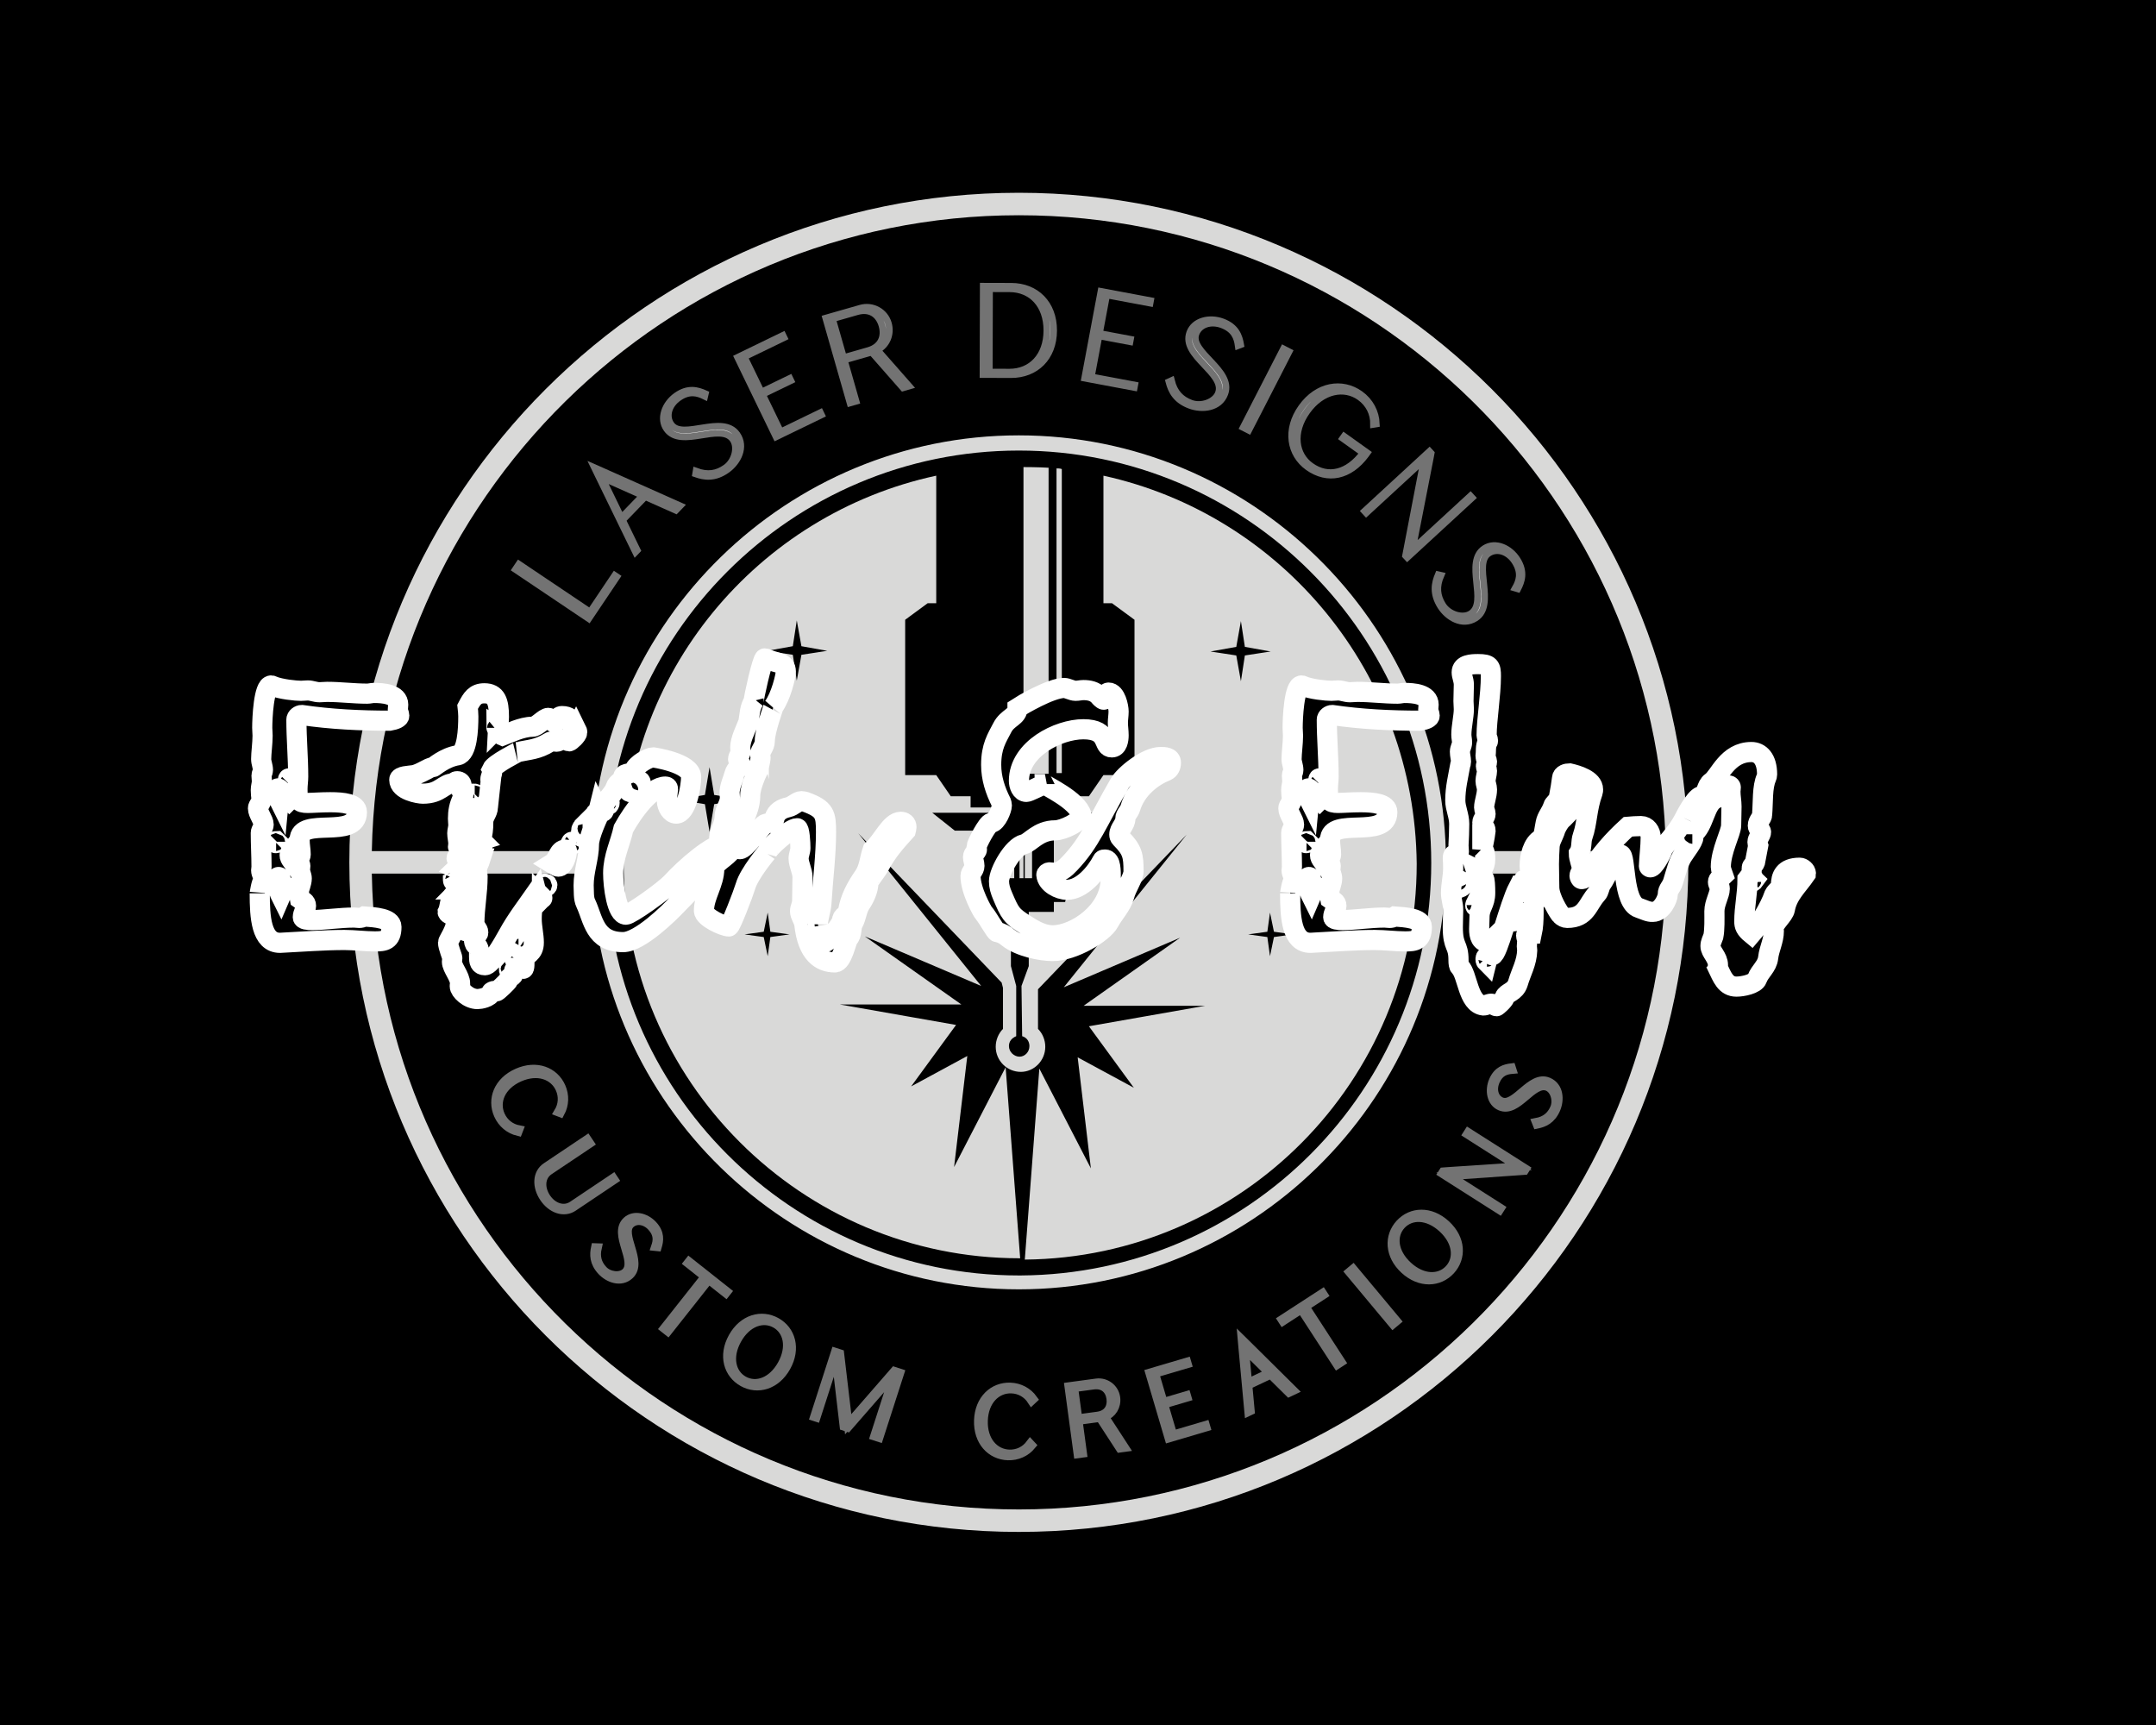
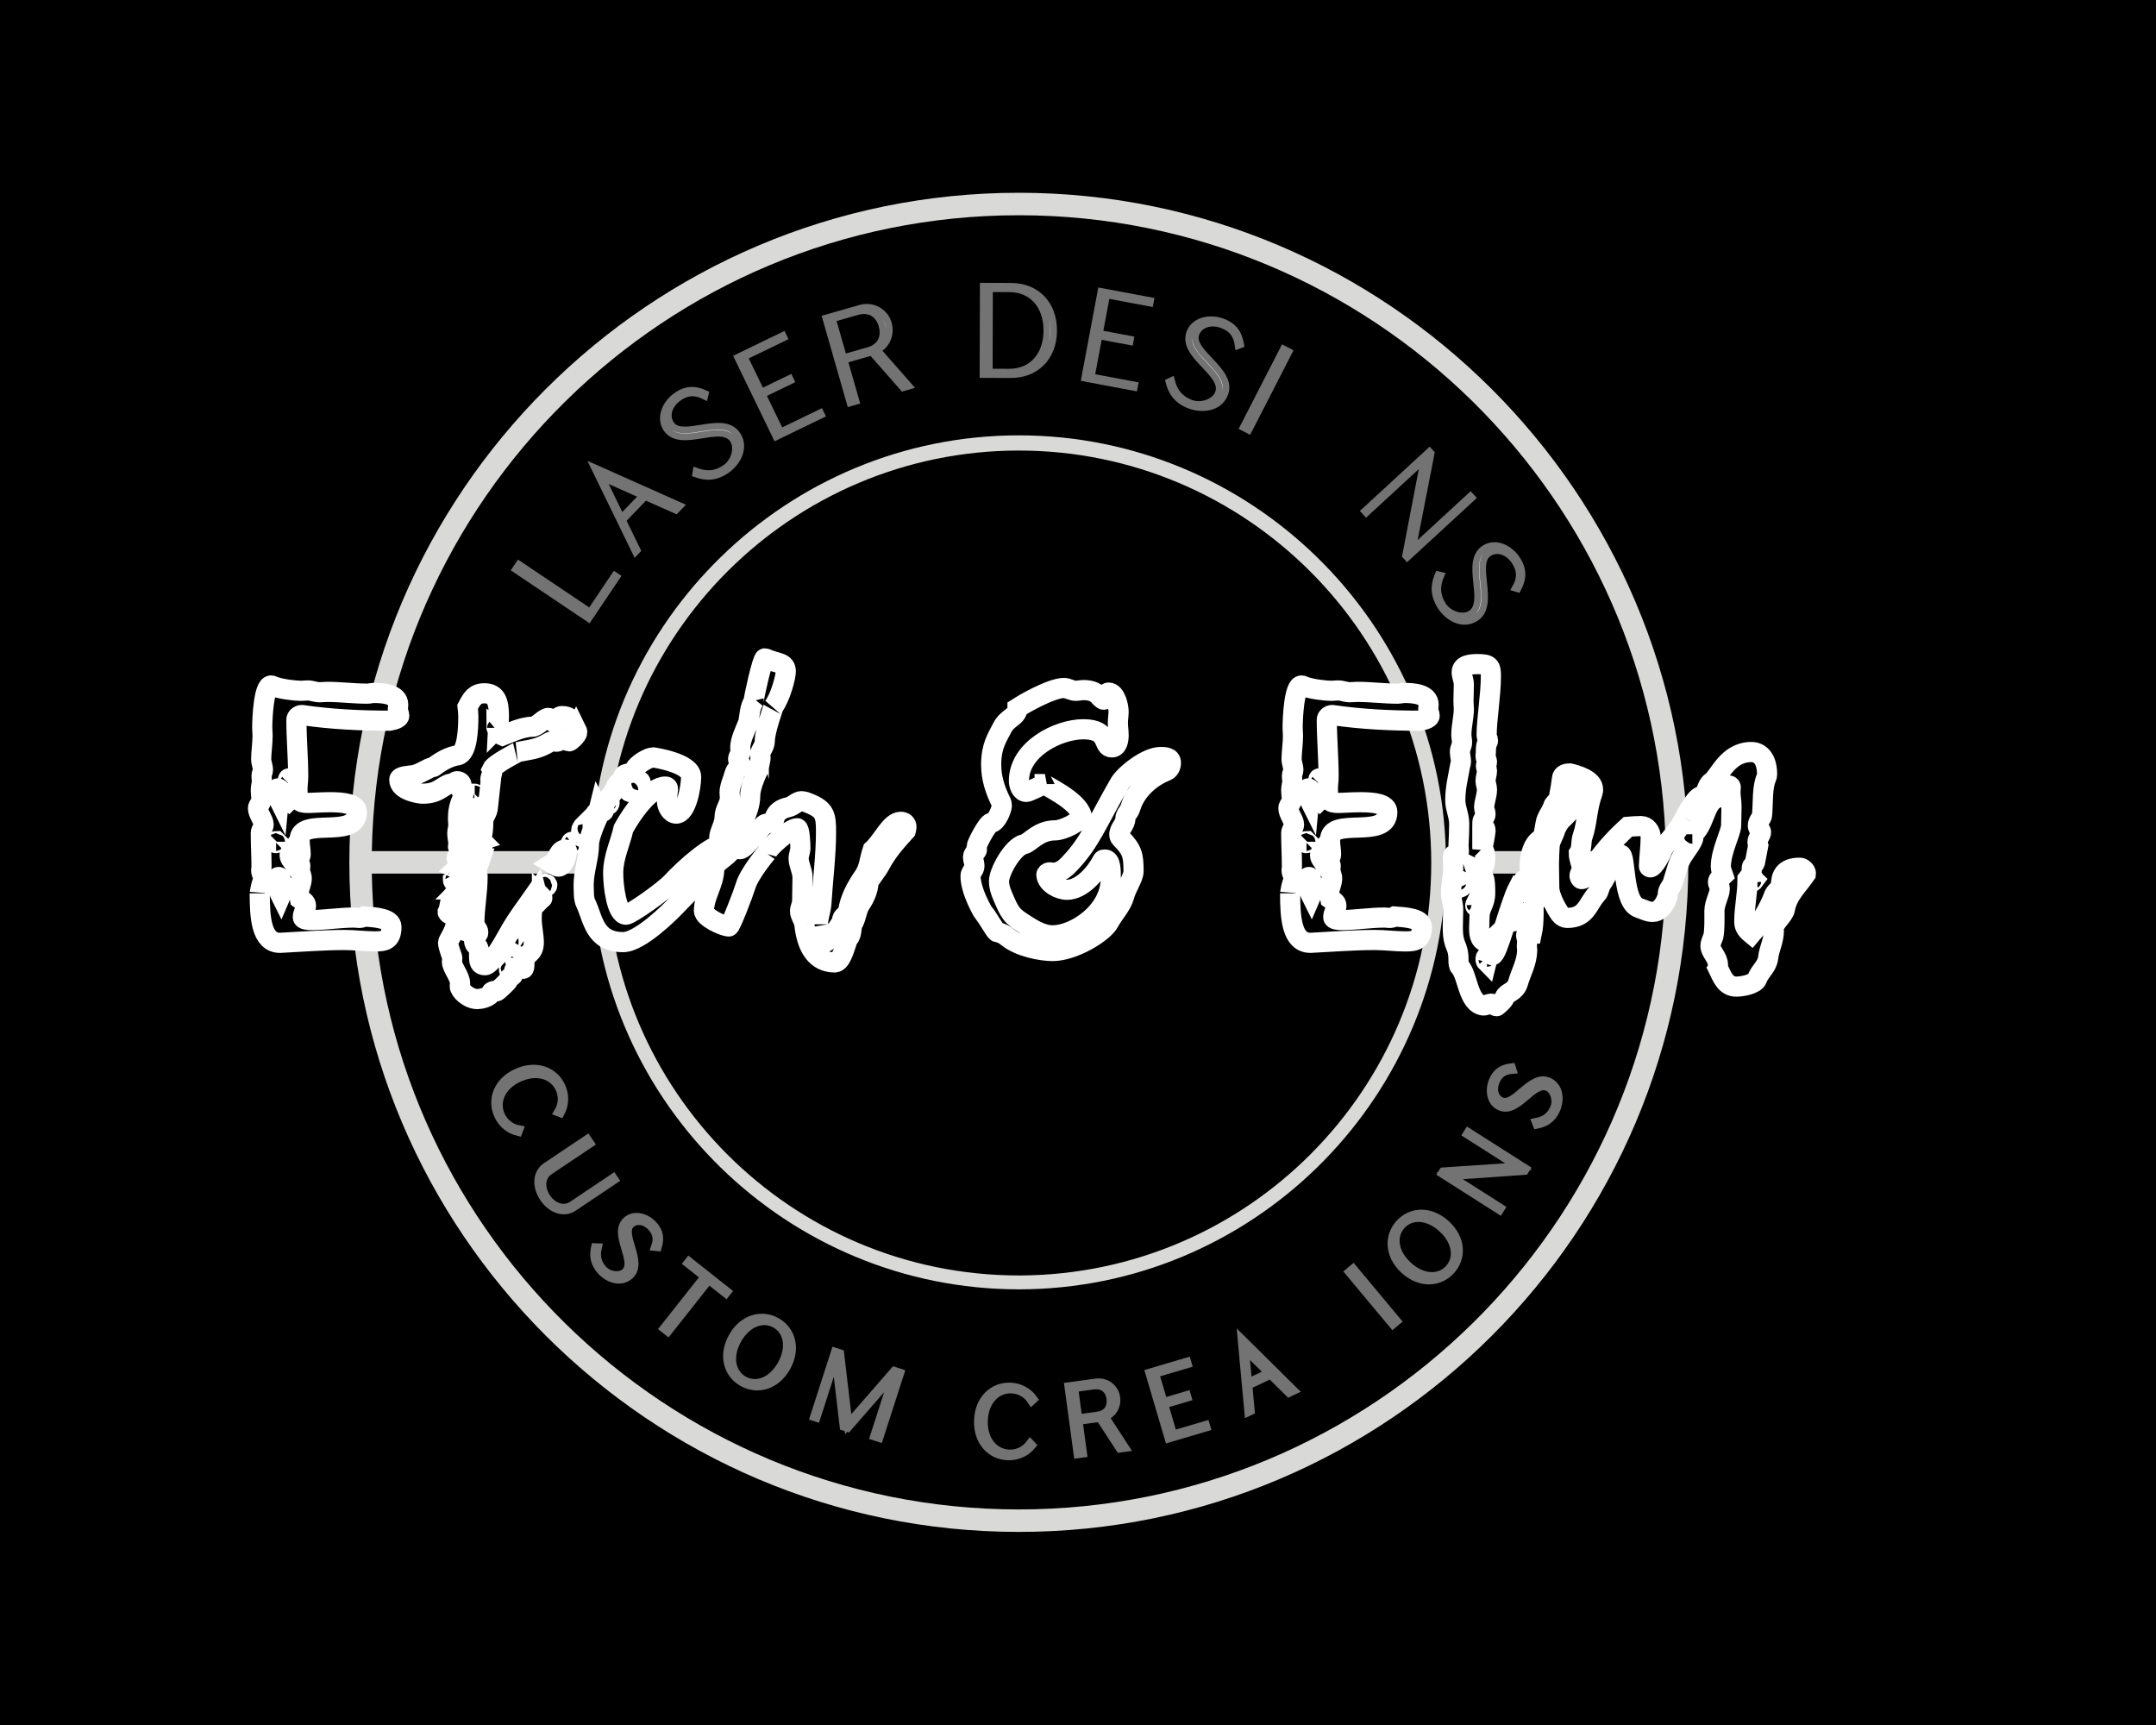
<svg xmlns="http://www.w3.org/2000/svg" xml:space="preserve" viewBox="0 0 1280 1024" height="1024" width="1280" version="1.1">
  <desc>Created with Fabric.js 5.3.0</desc>
  <defs>
</defs>
  <g id="background-logo" transform="matrix(1 0 0 1 640 512)">
    <rect height="1024" width="1280" ry="0" rx="0" y="-512" x="-640" paint-order="stroke" style="stroke: none; stroke-width: 0; stroke-dasharray: none; stroke-linecap: butt; stroke-dashoffset: 0; stroke-linejoin: miter; stroke-miterlimit: 4; fill: rgb(0,0,0); fill-rule: nonzero; opacity: 1;" />
  </g>
  <g id="logo-logo" transform="matrix(2.304 0 0 2.304 604.881 511.907)">
    <g paint-order="stroke" style="">
      <g transform="matrix(1.703 0 0 1.703 0 0)">
        <path stroke-linecap="round" d="M 162.5 29.2 C 106.7 29.2 61.2 74.6 61.2 130.5 C 61.2 186.3 106.6 231.8 162.5 231.8 C 218.3 231.8 263.8 186.4 263.8 130.5 C 263.8 74.7 218.3 29.2 162.5 29.2 z M 162.5 32.6 C 215.9 32.6 259.5 75.6 260.4 128.8 L 227.1 128.8 C 226.2 94 197.5 65.9 162.5 65.9 C 127.5 65.9 98.8 94 97.9 128.8 L 64.6 128.8 C 65.6 75.6 109.1 32.6 162.5 32.6 z M 162.5 193 C 128.1 193 100.1 165 100.1 130.6 C 100.1 96.2 128.1 68.2 162.5 68.2 C 196.9 68.2 224.9 96.2 224.9 130.6 C 224.9 164.9 197.1 192.8 162.8 193 L 162.5 193 z M 162.5 228.4 C 109.1 228.4 65.5 185.4 64.6 132.2 L 97.9 132.2 C 98.8 167 127.5 195.1 162.5 195.1 C 197.5 195.1 226.2 167 227.1 132.2 L 260.4 132.2 C 259.5 185.4 215.9 228.4 162.5 228.4 z" transform="translate(-162.5, -130.5)" paint-order="stroke" style="stroke: none; stroke-width: 1; stroke-dasharray: none; stroke-linecap: butt; stroke-dashoffset: 0; stroke-linejoin: miter; stroke-miterlimit: 4; fill: rgb(217,217,216); fill-rule: nonzero; opacity: 1;" />
      </g>
      <g transform="matrix(1.703 0 0 1.703 0.341 0.256)">
-         <path stroke-linecap="round" d="M 167 70.8 L 167 117.1 L 163.2 117.1 L 163.2 70.7 C 163.2 70.7 165.5 70.7 167 70.8 z M 168.2 70.9 L 168.2 117 L 169 117 L 169 71 C 168.8 70.9 168.4 70.9 168.2 70.9 z M 161.8 132.9 L 160.7 132.9 L 160.7 126 L 161.8 126 L 161.8 132.9 z M 163.2 126 L 162.6 126 L 162.6 132.9 L 163.2 132.9 L 163.2 126 z M 164.5 126 L 163.4 126 L 163.4 132.9 L 164.5 132.9 L 164.5 126 z M 175.3 72 L 175.3 91.3 L 176.6 91.3 L 180 93.8 L 180 117.3 L 175.3 117.3 L 173.1 120.5 L 170.3 120.5 L 170.3 122.2 L 155.2 122.2 L 155.2 120.5 L 152.2 120.5 L 150 117.3 L 145.3 117.3 L 145.3 93.8 L 148.7 91.3 L 150 91.3 L 150 72 C 123 77.8 102.7 101.8 102.7 130.5 C 102.7 163.5 129.6 190.4 162.6 190.4 L 162.7 190.4 L 160.5 161.5 L 152.7 176.6 L 154.7 159.8 L 146.2 164.4 L 153 155.1 L 135.4 152 L 153.8 152 L 139.2 141.7 L 156.8 149.2 L 138.2 126.1 L 159.9 148.7 L 160.1 149.5 L 160.1 155.7 C 159.4 156.4 159 157.4 159 158.4 C 159 160.5 160.7 162.2 162.8 162.2 C 164.8 162.2 166.5 160.5 166.5 158.4 C 166.5 157.4 166.1 156.4 165.4 155.7 L 165.4 149.9 L 165.4 149.7 L 187.9 126.3 L 169.3 149.4 L 186.9 141.9 L 172.3 152.2 L 190.7 152.2 L 173.1 155.3 L 179.9 164.6 L 171.4 160 L 173.4 176.8 L 165.6 161.7 L 163.4 190.6 C 196.2 190.3 222.7 163.6 222.7 130.7 C 222.4 101.8 202.2 77.9 175.3 72 z M 116.4 121.7 L 115.7 125.9 L 115 121.7 L 110.8 121 L 115 120.3 L 115.7 116.1 L 116.4 120.3 L 120.6 121 L 116.4 121.7 z M 124.9 141.8 L 124.5 144.7 L 123.9 141.8 L 121 141.4 L 123.9 141 L 124.5 138.1 L 124.9 141 L 127.8 141.4 L 124.9 141.8 z M 129.6 99.1 L 128.9 103 L 128.3 99.1 L 124.4 98.5 L 128.3 97.8 L 128.9 93.9 L 129.6 97.8 L 133.5 98.5 L 129.6 99.1 z M 172.4 125.7 L 167.8 125.7 L 167.8 133.1 L 170.3 133.1 L 169.5 136.5 L 167.8 136.5 L 167.8 138 L 164 138 L 164 146.2 L 162.9 149.2 L 163 156.8 C 163.7 157 164.1 157.6 164.1 158.3 C 164.1 159.2 163.4 159.9 162.6 159.9 C 161.8 159.9 161 159.2 161 158.3 C 161 157.6 161.4 157.1 162.1 156.8 L 162.1 149.2 L 161.3 146.2 L 161.3 138 L 157.4 138 L 157.4 136.5 L 155.7 136.5 L 154.9 133.1 L 157.4 133.1 L 157.4 125.7 L 152.8 125.7 L 149.4 123 L 175.6 123 L 172.4 125.7 z M 196.1 103.1 L 195.4 99.2 L 191.5 98.6 L 195.4 97.9 L 196.1 94 L 196.7 97.9 L 200.6 98.6 L 196.7 99.2 L 196.1 103.1 z M 201.1 141.8 L 200.5 144.7 L 200.1 141.8 L 197.2 141.4 L 200.1 141 L 200.5 138.1 L 201.1 141 L 204 141.4 L 201.1 141.8 z M 209.3 125.9 L 208.6 121.7 L 204.4 121 L 208.6 120.3 L 209.3 116.1 L 210 120.3 L 214.2 121 L 210 121.7 L 209.3 125.9 z" transform="translate(-162.7, -130.65)" paint-order="stroke" style="stroke: none; stroke-width: 1; stroke-dasharray: none; stroke-linecap: butt; stroke-dashoffset: 0; stroke-linejoin: miter; stroke-miterlimit: 4; fill: rgb(217,217,216); fill-rule: nonzero; opacity: 1;" />
-       </g>
+         </g>
    </g>
  </g>
  <g id="text-logo" transform="matrix(1.921 0.034 -0.034 1.921 604.88 265.6)">
    <filter width="141.478%" x="-20.739%" height="143.905%" y="-21.952%" id="SVGID_821929">
      <feGaussianBlur stdDeviation="0" in="SourceAlpha" />
      <feOffset result="oBlur" dy="2.357" dx="2.44" />
      <feFlood flood-opacity="1" flood-color="rgb(0,0,0)" />
      <feComposite operator="in" in2="oBlur" />
      <feMerge>
        <feMergeNode />
        <feMergeNode in="SourceGraphic" />
      </feMerge>
    </filter>
    <g paint-order="stroke" style="filter: url(#SVGID_821929);">
      <g transform="matrix(0.543 -0.84 0.84 0.543 -141.626 38.94)">
        <g paint-order="stroke" style="">
          <g id="6719ebec-7ea7-442e-89e1-a6678425978b-path-0" transform="matrix(1 0 0 1 0 0)">
            <path stroke-linecap="round" d="M 0.86 0 L 16.46 0 L 16.46 -0.78 L 2.81 -0.78 L 2.81 -27.3 L 0.86 -27.3 Z" transform="translate(-8.66, 13.65)" paint-order="stroke" style="stroke: rgb(115,115,115); stroke-width: 2.053; stroke-dasharray: none; stroke-linecap: butt; stroke-dashoffset: 0; stroke-linejoin: miter; stroke-miterlimit: 4; fill: rgb(255,255,255); fill-rule: nonzero; opacity: 1;" />
          </g>
        </g>
      </g>
      <g transform="matrix(0.682 -0.731 0.731 0.682 -123.491 15.496)">
        <g paint-order="stroke" style="">
          <g id="2c52c3fa-9ecd-43be-9cc3-84ca14f6e47e-path-0" transform="matrix(1 0 0 1 0 0)">
            <path stroke-linecap="round" d="M 18.8 0 L 20.75 0 L 11.19 -26.25 L 10.8 -27.3 L 9.83 -24.65 L 0.86 0 L 1.64 0 L 5.19 -9.75 L 15.25 -9.75 Z M 5.46 -10.53 L 10.22 -23.56 L 14.98 -10.53 Z" transform="translate(-10.805, 13.65)" paint-order="stroke" style="stroke: rgb(115,115,115); stroke-width: 2.053; stroke-dasharray: none; stroke-linecap: butt; stroke-dashoffset: 0; stroke-linejoin: miter; stroke-miterlimit: 4; fill: rgb(255,255,255); fill-rule: nonzero; opacity: 1;" />
          </g>
        </g>
      </g>
      <g transform="matrix(0.804 -0.595 0.595 0.804 -100.631 -5.054)">
        <g paint-order="stroke" style="">
          <g id="1284c5bd-f3a4-4ab9-ba43-11f948f47264-path-0" transform="matrix(1 0 0 1 0 -1.77636e-15)">
            <path stroke-linecap="round" d="M 9.52 0.23 C 13.53 0.23 18.37 -2.11 18.37 -6.94 C 18.37 -14.63 3.59 -15.09 3.59 -21.18 C 3.59 -24.3 6.47 -26.56 10.14 -26.56 C 14.23 -26.56 15.91 -24.45 17.08 -22.27 L 17.71 -22.82 C 16.38 -25.08 14.51 -27.5 9.98 -27.5 C 5.66 -27.5 1.64 -24.77 1.64 -20.86 C 1.64 -13.18 16.42 -12.99 16.42 -6.4 C 16.42 -3.47 13.03 -0.55 9.59 -0.55 C 6.2 -0.55 3.59 -1.87 1.48 -4.99 L 0.86 -4.37 C 2.5 -2.03 4.8 0.23 9.52 0.23 Z" transform="translate(-9.615, 13.635)" paint-order="stroke" style="stroke: rgb(115,115,115); stroke-width: 2.053; stroke-dasharray: none; stroke-linecap: butt; stroke-dashoffset: 0; stroke-linejoin: miter; stroke-miterlimit: 4; fill: rgb(255,255,255); fill-rule: nonzero; opacity: 1;" />
          </g>
        </g>
      </g>
      <g transform="matrix(0.892 -0.452 0.452 0.892 -76.713 -19.989)">
        <g paint-order="stroke" style="">
          <g id="50f31d35-4800-4275-81b2-3641c5261657-path-0" transform="matrix(1 0 0 1 0 0)">
            <path stroke-linecap="round" d="M 0.86 0 L 16.46 0 L 16.46 -0.78 L 2.81 -0.78 L 2.81 -13.65 L 12.56 -13.65 L 12.56 -14.43 L 2.81 -14.43 L 2.81 -26.52 L 16.46 -26.52 L 16.46 -27.3 L 0.86 -27.3 Z" transform="translate(-8.66, 13.65)" paint-order="stroke" style="stroke: rgb(115,115,115); stroke-width: 2.053; stroke-dasharray: none; stroke-linecap: butt; stroke-dashoffset: 0; stroke-linejoin: miter; stroke-miterlimit: 4; fill: rgb(255,255,255); fill-rule: nonzero; opacity: 1;" />
          </g>
        </g>
      </g>
      <g transform="matrix(0.956 -0.292 0.292 0.956 -49.745 -30.978)">
        <g paint-order="stroke" style="">
          <g id="ef04086e-2983-4cad-b0d2-59bbb040334e-path-0" transform="matrix(1 0 0 1 0 0)">
            <path stroke-linecap="round" d="M 17.9 0 L 19.85 0 L 13.49 -13.42 C 16.69 -14.08 19.03 -16.89 19.03 -20.36 C 19.03 -24.18 15.91 -27.3 12.05 -27.3 L 0.86 -27.3 L 0.86 0 L 2.81 0 L 2.81 -13.26 L 11.62 -13.26 Z M 2.81 -26.52 L 10.72 -26.52 C 14.94 -26.52 16.93 -23.75 16.93 -20.32 C 16.93 -16.81 14.94 -14.04 10.72 -14.04 L 2.81 -14.04 Z" transform="translate(-10.355, 13.65)" paint-order="stroke" style="stroke: rgb(115,115,115); stroke-width: 2.053; stroke-dasharray: none; stroke-linecap: butt; stroke-dashoffset: 0; stroke-linejoin: miter; stroke-miterlimit: 4; fill: rgb(255,255,255); fill-rule: nonzero; opacity: 1;" />
          </g>
        </g>
      </g>
      <g transform="matrix(0.987 -0.16 0.16 0.987 -20.816 -23.499)">
        <g paint-order="stroke" style="">
          <g id="be97e52a-29a9-44f1-b839-9e67b9618b4a-path-0" transform="matrix(1 0 0 1 0 0)">
            <path stroke-linecap="round" d="" transform="translate(0, 0)" paint-order="stroke" style="stroke: rgb(115,115,115); stroke-width: 2.053; stroke-dasharray: none; stroke-linecap: butt; stroke-dashoffset: 0; stroke-linejoin: miter; stroke-miterlimit: 4; fill: rgb(255,255,255); fill-rule: nonzero; opacity: 1;" />
          </g>
        </g>
      </g>
      <g transform="matrix(1 -0.015 0.015 1 -3.22 -38.483)">
        <g paint-order="stroke" style="">
          <g id="c6648e4e-5b80-4329-9846-1a2babf07657-path-0" transform="matrix(1 0 0 1 0 0)">
            <path stroke-linecap="round" d="M 0.86 0 L 9.52 0 C 17.12 0 22.66 -5.3 22.66 -13.65 C 22.66 -22 17.12 -27.3 9.52 -27.3 L 0.86 -27.3 Z M 2.81 -0.78 L 2.81 -26.52 L 9.01 -26.52 C 15.72 -26.52 20.55 -21.61 20.55 -13.65 C 20.55 -5.69 15.72 -0.78 9.01 -0.78 Z" transform="translate(-11.76, 13.65)" paint-order="stroke" style="stroke: rgb(115,115,115); stroke-width: 2.053; stroke-dasharray: none; stroke-linecap: butt; stroke-dashoffset: 0; stroke-linejoin: miter; stroke-miterlimit: 4; fill: rgb(255,255,255); fill-rule: nonzero; opacity: 1;" />
          </g>
        </g>
      </g>
      <g transform="matrix(0.986 0.167 -0.167 0.986 27.486 -36.262)">
        <g paint-order="stroke" style="">
          <g id="b9349920-85e9-4fb4-b740-19c87de9e9c3-path-0" transform="matrix(1 0 0 1 0 0)">
            <path stroke-linecap="round" d="M 0.86 0 L 16.46 0 L 16.46 -0.78 L 2.81 -0.78 L 2.81 -13.65 L 12.56 -13.65 L 12.56 -14.43 L 2.81 -14.43 L 2.81 -26.52 L 16.46 -26.52 L 16.46 -27.3 L 0.86 -27.3 Z" transform="translate(-8.66, 13.65)" paint-order="stroke" style="stroke: rgb(115,115,115); stroke-width: 2.053; stroke-dasharray: none; stroke-linecap: butt; stroke-dashoffset: 0; stroke-linejoin: miter; stroke-miterlimit: 4; fill: rgb(255,255,255); fill-rule: nonzero; opacity: 1;" />
          </g>
        </g>
      </g>
      <g transform="matrix(0.944 0.33 -0.33 0.944 54.874 -29.313)">
        <g paint-order="stroke" style="">
          <g id="293bb49e-ec25-45ab-bfa7-87f55ee373f1-path-0" transform="matrix(1 0 0 1 0 0)">
            <path stroke-linecap="round" d="M 9.52 0.23 C 13.53 0.23 18.37 -2.11 18.37 -6.94 C 18.37 -14.63 3.59 -15.09 3.59 -21.18 C 3.59 -24.3 6.47 -26.56 10.14 -26.56 C 14.23 -26.56 15.91 -24.45 17.08 -22.27 L 17.71 -22.82 C 16.38 -25.08 14.51 -27.5 9.98 -27.5 C 5.66 -27.5 1.64 -24.77 1.64 -20.86 C 1.64 -13.18 16.42 -12.99 16.42 -6.4 C 16.42 -3.47 13.03 -0.55 9.59 -0.55 C 6.2 -0.55 3.59 -1.87 1.48 -4.99 L 0.86 -4.37 C 2.5 -2.03 4.8 0.23 9.52 0.23 Z" transform="translate(-9.615, 13.635)" paint-order="stroke" style="stroke: rgb(115,115,115); stroke-width: 2.053; stroke-dasharray: none; stroke-linecap: butt; stroke-dashoffset: 0; stroke-linejoin: miter; stroke-miterlimit: 4; fill: rgb(255,255,255); fill-rule: nonzero; opacity: 1;" />
          </g>
        </g>
      </g>
      <g transform="matrix(0.898 0.441 -0.441 0.898 73.631 -21.577)">
        <g paint-order="stroke" style="">
          <g id="747150be-2027-49df-ac9e-1017f51fa132-path-0" transform="matrix(1 0 0 1 0 0)">
            <path stroke-linecap="round" d="M 0.86 0 L 2.81 0 L 2.81 -27.3 L 0.86 -27.3 Z" transform="translate(-1.835, 13.65)" paint-order="stroke" style="stroke: rgb(115,115,115); stroke-width: 2.053; stroke-dasharray: none; stroke-linecap: butt; stroke-dashoffset: 0; stroke-linejoin: miter; stroke-miterlimit: 4; fill: rgb(255,255,255); fill-rule: nonzero; opacity: 1;" />
          </g>
        </g>
      </g>
      <g transform="matrix(0.824 0.567 -0.567 0.824 94.837 -9.283)">
        <g paint-order="stroke" style="">
          <g id="40f93c85-305c-4baf-a984-d93efa4e7cec-path-0" transform="matrix(1 0 0 1 0 -1.77636e-15)">
-             <path stroke-linecap="round" d="M 13.22 0.23 C 20.71 0.23 25.39 -4.95 25.55 -13.26 L 25.55 -14.04 L 16.77 -14.04 L 16.77 -13.26 L 24.53 -13.26 C 24.41 -5.5 20.36 -0.62 13.73 -0.62 C 7.8 -0.62 2.96 -5.62 2.96 -13.65 C 2.96 -21.68 7.8 -26.68 13.73 -26.68 C 17.08 -26.68 20.09 -25.12 22.04 -22.31 L 22.66 -22.93 C 20.4 -25.86 17 -27.53 13.22 -27.53 C 6.4 -27.53 0.86 -22.15 0.86 -13.65 C 0.86 -5.15 6.4 0.23 13.22 0.23 Z" transform="translate(-13.205, 13.65)" paint-order="stroke" style="stroke: rgb(115,115,115); stroke-width: 2.053; stroke-dasharray: none; stroke-linecap: butt; stroke-dashoffset: 0; stroke-linejoin: miter; stroke-miterlimit: 4; fill: rgb(255,255,255); fill-rule: nonzero; opacity: 1;" />
-           </g>
+             </g>
        </g>
      </g>
      <g transform="matrix(0.69 0.723 -0.723 0.69 121.305 13.075)">
        <g paint-order="stroke" style="">
          <g id="da6e25bf-d81f-4abf-a07d-74906b22551a-path-0" transform="matrix(1 0 0 1 0 0)">
            <path stroke-linecap="round" d="M 19.58 0 L 20.36 0 L 20.36 -27.3 L 19.58 -27.3 L 19.58 -2.89 L 2.46 -26.21 L 1.64 -27.3 L 0.86 -27.3 L 0.86 0 L 1.64 0 L 1.64 -24.26 Z" transform="translate(-10.61, 13.65)" paint-order="stroke" style="stroke: rgb(115,115,115); stroke-width: 2.053; stroke-dasharray: none; stroke-linecap: butt; stroke-dashoffset: 0; stroke-linejoin: miter; stroke-miterlimit: 4; fill: rgb(255,255,255); fill-rule: nonzero; opacity: 1;" />
          </g>
        </g>
      </g>
      <g transform="matrix(0.549 0.836 -0.836 0.549 140.37 36.898)">
        <g paint-order="stroke" style="">
          <g id="3b723794-3715-4b62-9b4f-1feb94c79943-path-0" transform="matrix(1 0 0 1 0 0)">
            <path stroke-linecap="round" d="M 9.52 0.23 C 13.53 0.23 18.37 -2.11 18.37 -6.94 C 18.37 -14.63 3.59 -15.09 3.59 -21.18 C 3.59 -24.3 6.47 -26.56 10.14 -26.56 C 14.23 -26.56 15.91 -24.45 17.08 -22.27 L 17.71 -22.82 C 16.38 -25.08 14.51 -27.5 9.98 -27.5 C 5.66 -27.5 1.64 -24.77 1.64 -20.86 C 1.64 -13.18 16.42 -12.99 16.42 -6.4 C 16.42 -3.47 13.03 -0.55 9.59 -0.55 C 6.2 -0.55 3.59 -1.87 1.48 -4.99 L 0.86 -4.37 C 2.5 -2.03 4.8 0.23 9.52 0.23 Z" transform="translate(-9.615, 13.635)" paint-order="stroke" style="stroke: rgb(115,115,115); stroke-width: 2.053; stroke-dasharray: none; stroke-linecap: butt; stroke-dashoffset: 0; stroke-linejoin: miter; stroke-miterlimit: 4; fill: rgb(255,255,255); fill-rule: nonzero; opacity: 1;" />
          </g>
        </g>
      </g>
    </g>
  </g>
  <g id="tagline-d100d313-033b-4548-a2bd-63cae34fad73-logo" transform="matrix(1.921 0 0 1.921 604.881 746.521)">
    <filter width="141.244%" x="-20.622%" height="143.208%" y="-21.604%" id="SVGID_821930">
      <feGaussianBlur stdDeviation="0" in="SourceAlpha" />
      <feOffset result="oBlur" dy="2.186" dx="2.186" />
      <feFlood flood-opacity="1" flood-color="rgb(0,0,0)" />
      <feComposite operator="in" in2="oBlur" />
      <feMerge>
        <feMergeNode />
        <feMergeNode in="SourceGraphic" />
      </feMerge>
    </filter>
    <g paint-order="stroke" style="filter: url(#SVGID_821930);">
      <g transform="matrix(0.407 0.913 -0.913 0.407 -153.811 -51.646)">
        <g paint-order="stroke" style="">
          <g id="4490e58a-8bc7-4c0c-b386-3bbcfea14b4f-path-0" transform="matrix(1 0 0 1 0 0)">
            <path stroke-linecap="round" d="M 10.17 0.18 C 13.08 0.18 15.69 -1.11 17.43 -3.36 L 16.95 -3.84 C 15.45 -1.68 13.14 -0.48 10.56 -0.48 C 6 -0.48 2.28 -4.32 2.28 -10.5 C 2.28 -16.68 6 -20.52 10.56 -20.52 C 13.14 -20.52 15.45 -19.32 16.95 -17.16 L 17.43 -17.64 C 15.69 -19.89 13.08 -21.18 10.17 -21.18 C 4.92 -21.18 0.66 -17.04 0.66 -10.5 C 0.66 -3.96 4.92 0.18 10.17 0.18 Z" transform="translate(-9.045, 10.5)" paint-order="stroke" style="stroke: rgb(115,115,115); stroke-width: 2.647; stroke-dasharray: none; stroke-linecap: butt; stroke-dashoffset: 0; stroke-linejoin: miter; stroke-miterlimit: 4; fill: rgb(255,255,255); fill-rule: nonzero; opacity: 1;" />
          </g>
        </g>
      </g>
      <g transform="matrix(0.557 0.831 -0.831 0.557 -140.2 -26.594)">
        <g paint-order="stroke" style="">
          <g id="cfc88094-5c4f-4575-9bc2-11af8eccd99d-path-0" transform="matrix(1 0 0 1 0 0)">
            <path stroke-linecap="round" d="M 8.19 0.18 C 12.3 0.18 15.66 -2.19 15.66 -5.76 L 15.66 -21 L 15.06 -21 L 15.06 -5.85 C 15.06 -2.61 12.15 -0.48 8.64 -0.48 C 5.04 -0.48 2.16 -2.61 2.16 -5.85 L 2.16 -21 L 0.66 -21 L 0.66 -5.76 C 0.66 -2.19 4.02 0.18 8.19 0.18 Z" transform="translate(-8.16, 10.41)" paint-order="stroke" style="stroke: rgb(115,115,115); stroke-width: 2.647; stroke-dasharray: none; stroke-linecap: butt; stroke-dashoffset: 0; stroke-linejoin: miter; stroke-miterlimit: 4; fill: rgb(255,255,255); fill-rule: nonzero; opacity: 1;" />
          </g>
        </g>
      </g>
      <g transform="matrix(0.682 0.731 -0.731 0.682 -123.28 -5.221)">
        <g paint-order="stroke" style="">
          <g id="0ba381b4-d417-43c3-bee3-cce86bacbf1e-path-0" transform="matrix(1 0 0 1 -1.421085e-14 1.77636e-15)">
            <path stroke-linecap="round" d="M 7.32 0.18 C 10.41 0.18 14.13 -1.62 14.13 -5.34 C 14.13 -11.25 2.76 -11.61 2.76 -16.29 C 2.76 -18.69 4.98 -20.43 7.8 -20.43 C 10.95 -20.43 12.24 -18.81 13.14 -17.13 L 13.62 -17.55 C 12.6 -19.29 11.16 -21.15 7.68 -21.15 C 4.35 -21.15 1.26 -19.05 1.26 -16.05 C 1.26 -10.14 12.63 -9.99 12.63 -4.92 C 12.63 -2.67 10.02 -0.42 7.38 -0.42 C 4.77 -0.42 2.76 -1.44 1.14 -3.84 L 0.66 -3.36 C 1.92 -1.56 3.69 0.18 7.32 0.18 Z" transform="translate(-7.395, 10.485)" paint-order="stroke" style="stroke: rgb(115,115,115); stroke-width: 2.647; stroke-dasharray: none; stroke-linecap: butt; stroke-dashoffset: 0; stroke-linejoin: miter; stroke-miterlimit: 4; fill: rgb(255,255,255); fill-rule: nonzero; opacity: 1;" />
          </g>
        </g>
      </g>
      <g transform="matrix(0.784 0.62 -0.62 0.784 -104.751 11.939)">
        <g paint-order="stroke" style="">
          <g id="3dfa31e9-a8bb-4e23-9b17-1007a48a6e76-path-0" transform="matrix(1 0 0 1 0 0)">
            <path stroke-linecap="round" d="M 7.41 0 L 8.91 0 L 8.91 -20.4 L 15.66 -20.4 L 15.66 -21 L 0.66 -21 L 0.66 -20.4 L 7.41 -20.4 Z" transform="translate(-8.16, 10.5)" paint-order="stroke" style="stroke: rgb(115,115,115); stroke-width: 2.647; stroke-dasharray: none; stroke-linecap: butt; stroke-dashoffset: 0; stroke-linejoin: miter; stroke-miterlimit: 4; fill: rgb(255,255,255); fill-rule: nonzero; opacity: 1;" />
          </g>
        </g>
      </g>
      <g transform="matrix(0.874 0.487 -0.487 0.874 -82.329 27.015)">
        <g paint-order="stroke" style="">
          <g id="57d4d05a-e979-46d8-9413-184848bec0b4-path-0" transform="matrix(1 0 0 1 0 0)">
            <path stroke-linecap="round" d="M 10.17 0.18 C 15.42 0.18 19.65 -3.96 19.65 -10.5 C 19.65 -17.04 15.42 -21.18 10.17 -21.18 C 4.92 -21.18 0.66 -17.04 0.66 -10.5 C 0.66 -3.96 4.92 0.18 10.17 0.18 Z M 10.17 -0.48 C 5.82 -0.48 2.28 -4.32 2.28 -10.5 C 2.28 -16.68 5.82 -20.52 10.17 -20.52 C 14.52 -20.52 18.03 -16.68 18.03 -10.5 C 18.03 -4.32 14.52 -0.48 10.17 -0.48 Z" transform="translate(-10.155, 10.5)" paint-order="stroke" style="stroke: rgb(115,115,115); stroke-width: 2.647; stroke-dasharray: none; stroke-linecap: butt; stroke-dashoffset: 0; stroke-linejoin: miter; stroke-miterlimit: 4; fill: rgb(255,255,255); fill-rule: nonzero; opacity: 1;" />
          </g>
        </g>
      </g>
      <g transform="matrix(0.952 0.307 -0.307 0.952 -52.16 40.251)">
        <g paint-order="stroke" style="">
          <g id="53c0dbd6-a3f1-4db0-8476-c164fbb48aaa-path-0" transform="matrix(1 0 0 1 0 0)">
            <path stroke-linecap="round" d="M 10.26 0 L 11.46 0 L 20.16 -20.31 L 20.16 0 L 21.66 0 L 21.66 -21 L 19.86 -21 L 11.31 -1.02 L 2.16 -21 L 0.66 -21 L 0.66 0 L 1.26 0 L 1.26 -19.68 Z" transform="translate(-11.16, 10.5)" paint-order="stroke" style="stroke: rgb(115,115,115); stroke-width: 2.647; stroke-dasharray: none; stroke-linecap: butt; stroke-dashoffset: 0; stroke-linejoin: miter; stroke-miterlimit: 4; fill: rgb(255,255,255); fill-rule: nonzero; opacity: 1;" />
          </g>
        </g>
      </g>
      <g transform="matrix(0.986 0.165 -0.165 0.986 -26.625 57.067)">
        <g paint-order="stroke" style="">
          <g id="0ce31c48-5d0f-474c-af79-05bc1f155260-path-0" transform="matrix(1 0 0 1 0 0)">
            <path stroke-linecap="round" d="" transform="translate(0, 0)" paint-order="stroke" style="stroke: rgb(115,115,115); stroke-width: 2.647; stroke-dasharray: none; stroke-linecap: butt; stroke-dashoffset: 0; stroke-linejoin: miter; stroke-miterlimit: 4; fill: rgb(255,255,255); fill-rule: nonzero; opacity: 1;" />
          </g>
        </g>
      </g>
      <g transform="matrix(0.999 0.034 -0.034 0.999 -6.337 48.419)">
        <g paint-order="stroke" style="">
          <g id="18d4e3d0-c07b-4d50-b9c6-73fd2a2af5b8-path-0" transform="matrix(1 0 0 1 0 0)">
            <path stroke-linecap="round" d="M 10.17 0.18 C 13.08 0.18 15.69 -1.11 17.43 -3.36 L 16.95 -3.84 C 15.45 -1.68 13.14 -0.48 10.56 -0.48 C 6 -0.48 2.28 -4.32 2.28 -10.5 C 2.28 -16.68 6 -20.52 10.56 -20.52 C 13.14 -20.52 15.45 -19.32 16.95 -17.16 L 17.43 -17.64 C 15.69 -19.89 13.08 -21.18 10.17 -21.18 C 4.92 -21.18 0.66 -17.04 0.66 -10.5 C 0.66 -3.96 4.92 0.18 10.17 0.18 Z" transform="translate(-9.045, 10.5)" paint-order="stroke" style="stroke: rgb(115,115,115); stroke-width: 2.647; stroke-dasharray: none; stroke-linecap: butt; stroke-dashoffset: 0; stroke-linejoin: miter; stroke-miterlimit: 4; fill: rgb(255,255,255); fill-rule: nonzero; opacity: 1;" />
          </g>
        </g>
      </g>
      <g transform="matrix(0.991 -0.134 0.134 0.991 21.889 47.104)">
        <g paint-order="stroke" style="">
          <g id="f40c0d3f-950c-45cc-8dda-b2d44cfa183e-path-0" transform="matrix(1 0 0 1 0 0)">
            <path stroke-linecap="round" d="M 13.77 0 L 15.27 0 L 10.38 -10.32 C 12.84 -10.83 14.64 -12.99 14.64 -15.66 C 14.64 -18.6 12.24 -21 9.27 -21 L 0.66 -21 L 0.66 0 L 2.16 0 L 2.16 -10.2 L 8.94 -10.2 Z M 2.16 -20.4 L 8.25 -20.4 C 11.49 -20.4 13.02 -18.27 13.02 -15.63 C 13.02 -12.93 11.49 -10.8 8.25 -10.8 L 2.16 -10.8 Z" transform="translate(-7.965, 10.5)" paint-order="stroke" style="stroke: rgb(115,115,115); stroke-width: 2.647; stroke-dasharray: none; stroke-linecap: butt; stroke-dashoffset: 0; stroke-linejoin: miter; stroke-miterlimit: 4; fill: rgb(255,255,255); fill-rule: nonzero; opacity: 1;" />
          </g>
        </g>
      </g>
      <g transform="matrix(0.959 -0.283 0.283 0.959 46.958 41.839)">
        <g paint-order="stroke" style="">
          <g id="501ff442-ae6c-462b-ac20-1d5f7ce0314a-path-0" transform="matrix(1 0 0 1 0 0)">
            <path stroke-linecap="round" d="M 0.66 0 L 12.66 0 L 12.66 -0.6 L 2.16 -0.6 L 2.16 -10.5 L 9.66 -10.5 L 9.66 -11.1 L 2.16 -11.1 L 2.16 -20.4 L 12.66 -20.4 L 12.66 -21 L 0.66 -21 Z" transform="translate(-6.66, 10.5)" paint-order="stroke" style="stroke: rgb(115,115,115); stroke-width: 2.647; stroke-dasharray: none; stroke-linecap: butt; stroke-dashoffset: 0; stroke-linejoin: miter; stroke-miterlimit: 4; fill: rgb(255,255,255); fill-rule: nonzero; opacity: 1;" />
          </g>
        </g>
      </g>
      <g transform="matrix(0.904 -0.427 0.427 0.904 71.267 32.673)">
        <g paint-order="stroke" style="">
          <g id="06221916-efec-4c2b-ad23-eeca2a24daf4-path-0" transform="matrix(1 0 0 1 0 0)">
            <path stroke-linecap="round" d="M 14.46 0 L 15.96 0 L 8.61 -20.19 L 8.31 -21 L 7.56 -18.96 L 0.66 0 L 1.26 0 L 3.99 -7.5 L 11.73 -7.5 Z M 4.2 -8.1 L 7.86 -18.12 L 11.52 -8.1 Z" transform="translate(-8.31, 10.5)" paint-order="stroke" style="stroke: rgb(115,115,115); stroke-width: 2.647; stroke-dasharray: none; stroke-linecap: butt; stroke-dashoffset: 0; stroke-linejoin: miter; stroke-miterlimit: 4; fill: rgb(255,255,255); fill-rule: nonzero; opacity: 1;" />
          </g>
        </g>
      </g>
      <g transform="matrix(0.839 -0.545 0.545 0.839 91.107 21.693)">
        <g paint-order="stroke" style="">
          <g id="a6cc426d-83e4-44db-b9ee-efebb3b6f769-path-0" transform="matrix(1 0 0 1 0 0)">
-             <path stroke-linecap="round" d="M 7.41 0 L 8.91 0 L 8.91 -20.4 L 15.66 -20.4 L 15.66 -21 L 0.66 -21 L 0.66 -20.4 L 7.41 -20.4 Z" transform="translate(-8.16, 10.5)" paint-order="stroke" style="stroke: rgb(115,115,115); stroke-width: 2.647; stroke-dasharray: none; stroke-linecap: butt; stroke-dashoffset: 0; stroke-linejoin: miter; stroke-miterlimit: 4; fill: rgb(255,255,255); fill-rule: nonzero; opacity: 1;" />
-           </g>
+             </g>
        </g>
      </g>
      <g transform="matrix(0.768 -0.641 0.641 0.768 107.263 9.852)">
        <g paint-order="stroke" style="">
          <g id="40513b22-8c03-4e8d-81c7-784fdc71e52c-path-0" transform="matrix(1 0 0 1 0 0)">
            <path stroke-linecap="round" d="M 0.66 0 L 2.16 0 L 2.16 -21 L 0.66 -21 Z" transform="translate(-1.41, 10.5)" paint-order="stroke" style="stroke: rgb(115,115,115); stroke-width: 2.647; stroke-dasharray: none; stroke-linecap: butt; stroke-dashoffset: 0; stroke-linejoin: miter; stroke-miterlimit: 4; fill: rgb(255,255,255); fill-rule: nonzero; opacity: 1;" />
          </g>
        </g>
      </g>
      <g transform="matrix(0.677 -0.736 0.736 0.677 123.402 -5.435)">
        <g paint-order="stroke" style="">
          <g id="fe49199c-1c8d-463e-aa11-eb77086ae34d-path-0" transform="matrix(1 0 0 1 0 1.77636e-15)">
            <path stroke-linecap="round" d="M 10.17 0.18 C 15.42 0.18 19.65 -3.96 19.65 -10.5 C 19.65 -17.04 15.42 -21.18 10.17 -21.18 C 4.92 -21.18 0.66 -17.04 0.66 -10.5 C 0.66 -3.96 4.92 0.18 10.17 0.18 Z M 10.17 -0.48 C 5.82 -0.48 2.28 -4.32 2.28 -10.5 C 2.28 -16.68 5.82 -20.52 10.17 -20.52 C 14.52 -20.52 18.03 -16.68 18.03 -10.5 C 18.03 -4.32 14.52 -0.48 10.17 -0.48 Z" transform="translate(-10.155, 10.5)" paint-order="stroke" style="stroke: rgb(115,115,115); stroke-width: 2.647; stroke-dasharray: none; stroke-linecap: butt; stroke-dashoffset: 0; stroke-linejoin: miter; stroke-miterlimit: 4; fill: rgb(255,255,255); fill-rule: nonzero; opacity: 1;" />
          </g>
        </g>
      </g>
      <g transform="matrix(0.537 -0.844 0.844 0.537 141.533 -28.888)">
        <g paint-order="stroke" style="">
          <g id="c6707f59-ff5e-4894-8d9f-5e4ba8daac8b-path-0" transform="matrix(1 0 0 1 0 0)">
            <path stroke-linecap="round" d="M 15.06 0 L 15.66 0 L 15.66 -21 L 15.06 -21 L 15.06 -2.22 L 1.89 -20.16 L 1.26 -21 L 0.66 -21 L 0.66 0 L 1.26 0 L 1.26 -18.66 Z" transform="translate(-8.16, 10.5)" paint-order="stroke" style="stroke: rgb(115,115,115); stroke-width: 2.647; stroke-dasharray: none; stroke-linecap: butt; stroke-dashoffset: 0; stroke-linejoin: miter; stroke-miterlimit: 4; fill: rgb(255,255,255); fill-rule: nonzero; opacity: 1;" />
          </g>
        </g>
      </g>
      <g transform="matrix(0.397 -0.918 0.918 0.397 154.088 -52.364)">
        <g paint-order="stroke" style="">
          <g id="74e21dfa-6f2b-4de1-a1ea-784773a7c21f-path-0" transform="matrix(1 0 0 1 0 0)">
            <path stroke-linecap="round" d="M 7.32 0.18 C 10.41 0.18 14.13 -1.62 14.13 -5.34 C 14.13 -11.25 2.76 -11.61 2.76 -16.29 C 2.76 -18.69 4.98 -20.43 7.8 -20.43 C 10.95 -20.43 12.24 -18.81 13.14 -17.13 L 13.62 -17.55 C 12.6 -19.29 11.16 -21.15 7.68 -21.15 C 4.35 -21.15 1.26 -19.05 1.26 -16.05 C 1.26 -10.14 12.63 -9.99 12.63 -4.92 C 12.63 -2.67 10.02 -0.42 7.38 -0.42 C 4.77 -0.42 2.76 -1.44 1.14 -3.84 L 0.66 -3.36 C 1.92 -1.56 3.69 0.18 7.32 0.18 Z" transform="translate(-7.395, 10.485)" paint-order="stroke" style="stroke: rgb(115,115,115); stroke-width: 2.647; stroke-dasharray: none; stroke-linecap: butt; stroke-dashoffset: 0; stroke-linejoin: miter; stroke-miterlimit: 4; fill: rgb(255,255,255); fill-rule: nonzero; opacity: 1;" />
          </g>
        </g>
      </g>
    </g>
  </g>
  <g id="tagline-3d23743e-d2e1-4034-83ea-434b23aa1d6e-logo" transform="matrix(1.921 0 0 1.921 620.625 484.002)">
    <g paint-order="stroke" style="">
      <g id="tagline-3d23743e-d2e1-4034-83ea-434b23aa1d6e-logo-path-0" transform="matrix(1 0 0 1 0 0)">
        <filter width="141.737%" x="-20.868%" height="149.754%" y="-24.877%" id="SVGID_821931">
          <feGaussianBlur stdDeviation="0" in="SourceAlpha" />
          <feOffset result="oBlur" dy="5.242" dx="-4.154" />
          <feFlood flood-opacity="1" flood-color="rgb(255,255,255)" />
          <feComposite operator="in" in2="oBlur" />
          <feMerge>
            <feMergeNode />
            <feMergeNode in="SourceGraphic" />
          </feMerge>
        </filter>
        <path stroke-linecap="round" d="M 20.68 -12.98 C 20.46 -14.19 20.35 -14.74 20.35 -15.4 C 20.35 -16.06 21.23 -17.93 21.23 -19.36 C 21.23 -20.24 20.68 -21.12 20.68 -22 C 20.68 -22.33 20.79 -22.77 20.79 -23.21 C 20.79 -23.76 20.24 -24.31 20.24 -24.75 C 20.24 -25.41 20.9 -26.07 20.9 -26.73 C 20.9 -28.16 20.57 -29.59 20.57 -31.24 C 20.57 -38.61 38.28 -31.24 38.28 -39.82 C 38.28 -42.46 34.1 -42.9 30.03 -42.9 C 27.17 -42.9 24.53 -42.68 23.1 -42.68 C 20.24 -42.68 19.91 -43.45 19.91 -46.97 C 19.91 -48.29 20.13 -49.61 20.13 -50.82 C 20.13 -56.65 19.58 -62.48 19.58 -68.42 C 19.58 -69.19 20.46 -69.85 21.23 -69.85 C 30.25 -68.53 39.38 -68.09 48.4 -68.09 C 50.27 -68.42 51.37 -68.97 51.37 -69.63 C 51.37 -70.18 50.93 -70.95 50.93 -71.5 C 50.93 -72.05 51.04 -72.49 51.04 -73.04 C 51.04 -76.34 46.31 -76.67 43.56 -76.67 C 42.9 -76.67 42.13 -76.45 41.47 -76.45 C 37.29 -76.45 33.22 -77 29.04 -77 C 28.27 -77 27.5 -76.89 26.73 -76.89 C 25.41 -76.89 24.31 -77.44 23.1 -77.44 C 22.44 -77.44 21.67 -77.33 21.01 -77.33 C 19.47 -77.33 14.74 -77.77 12.1 -78.87 C 11.99 -78.87 11.88 -78.98 11.77 -78.98 C 9.46 -78.98 9.02 -68.86 9.02 -65.89 C 9.02 -65.12 9.13 -64.24 9.13 -63.47 C 9.13 -61.16 8.69 -58.08 8.69 -56.21 C 8.69 -55.11 9.24 -54.01 9.24 -52.8 C 9.24 -52.25 8.8 -51.7 8.8 -51.15 C 8.8 -50.6 8.91 -50.05 8.91 -49.39 C 8.91 -48.51 8.58 -47.63 8.58 -46.64 C 8.58 -45.76 8.69 -44.77 8.8 -43.89 C 8.8 -42.68 7.7 -41.91 7.7 -41.03 C 7.7 -39.38 9.46 -37.4 9.46 -35.97 C 9.46 -35.2 8.58 -34.21 8.58 -33.44 C 8.58 -29.92 8.8 -26.4 8.8 -22.88 C 8.8 -22.55 8.69 -22.22 8.69 -21.89 C 8.69 -20.79 9.46 -19.91 9.46 -18.92 C 8.69 -18.15 8.25 -14.63 8.25 -14.74 C 8.25 -7.37 8.69 0.55 14.52 0.55 C 21.23 0.22 27.94 -0.33 34.43 -0.33 C 37.51 -0.33 40.7 0.11 43.78 0.11 C 46.75 0.11 48.95 -0.11 48.95 -4.4 C 48.95 -7.04 43.78 -7.37 40.59 -7.59 C 40.04 -7.26 39.49 -7.15 38.94 -7.15 C 38.39 -7.15 37.95 -7.26 37.4 -7.26 C 33.11 -7.26 27.94 -6.49 24.53 -6.49 C 23.1 -6.49 21.56 -6.6 21.56 -7.37 C 21.56 -8.58 22.55 -10.01 22.55 -10.89 C 22.55 -12.1 21.56 -12.32 20.68 -12.98 Z M 14.52 -17.27 C 13.75 -17.49 13.42 -18.04 13.42 -18.7 C 13.42 -19.03 13.53 -19.8 14.08 -19.8 C 14.63 -19.8 14.85 -18.81 14.85 -18.48 C 14.85 -18.04 14.74 -17.6 14.52 -17.16 C 15.07 -17.16 15.29 -15.84 15.29 -15.62 C 15.29 -15.18 15.07 -14.85 14.74 -14.08 C 14.41 -14.74 14.19 -15.4 14.19 -16.06 C 14.19 -16.39 14.3 -16.83 14.52 -17.27 Z M 18.26 -24.75 C 17.71 -25.52 17.49 -25.96 17.49 -26.51 C 17.49 -26.84 17.6 -27.5 18.15 -28.16 C 18.7 -27.61 18.7 -27.06 18.7 -26.62 C 18.7 -26.29 18.59 -25.74 18.26 -24.75 Z M 14.19 -43.67 C 13.75 -44.55 13.53 -45.21 13.53 -45.98 C 13.53 -46.31 13.53 -47.19 13.86 -47.19 C 13.97 -47.19 14.41 -46.97 14.41 -46.86 C 14.3 -45.87 14.3 -44.77 14.19 -43.67 Z M 17.38 -48.51 C 17.16 -48.84 16.94 -49.17 16.94 -49.61 C 16.94 -49.72 16.94 -50.27 17.27 -50.27 C 17.6 -50.27 17.82 -50.05 17.82 -49.5 C 17.82 -49.17 17.71 -48.84 17.38 -48.51 Z M 13.53 -30.69 C 13.31 -30.47 13.53 -30.25 13.2 -30.25 C 13.09 -30.25 12.98 -30.47 12.98 -30.69 C 13.09 -30.8 13.2 -30.91 13.31 -30.91 Z M 17.6 -43.78 L 17.38 -43.56 C 17.27 -43.67 17.16 -43.89 17.05 -44.11 L 17.27 -44.33 C 17.49 -44.22 17.6 -44 17.6 -43.78 Z M 11.66 -17.93 C 11.44 -17.93 11.33 -17.93 11.33 -18.15 C 11.33 -18.26 11.44 -18.26 11.44 -18.26 C 11.66 -18.26 11.66 -18.04 11.66 -17.93 Z M 76.67 -31.13 C 77.11 -33.44 77.33 -34.21 77.33 -36.85 C 77.33 -38.5 78.76 -39.71 78.76 -41.36 C 79.09 -44.11 79.31 -46.75 79.64 -49.5 C 79.53 -49.61 79.53 -49.83 79.53 -49.94 C 79.53 -50.71 80.08 -51.48 80.08 -52.25 C 80.08 -52.47 80.08 -52.8 79.97 -53.02 C 80.74 -54.78 88.11 -58.41 88 -58.41 C 91.63 -59.18 94.16 -59.18 97.68 -61.38 C 98.01 -61.6 98.45 -61.71 98.89 -61.71 C 99.22 -61.71 99.66 -61.6 99.99 -61.6 C 100.65 -61.6 101.42 -62.37 101.86 -62.37 C 102.41 -62.37 103.62 -61.71 103.84 -61.71 C 104.28 -61.71 106.37 -63.69 106.37 -64.46 C 106.37 -64.79 106.26 -65.12 106.04 -65.56 C 105.93 -65.34 105.71 -65.23 105.6 -65.23 C 104.39 -65.23 106.15 -69.52 101.64 -69.52 C 100.1 -69.52 100.32 -67.54 99.33 -67.54 C 98.67 -67.54 98.12 -68.97 97.46 -68.97 C 96.14 -68.97 94.05 -66.22 92.51 -66.22 C 89.21 -66.22 85.03 -64.13 83.27 -63.47 C 82.17 -63.91 82.39 -65.34 81.4 -66 C 81.4 -65.89 81.51 -65.78 81.51 -65.67 C 81.62 -65.78 81.62 -65.89 81.62 -65.89 C 81.51 -65.89 81.4 -65.89 81.29 -65.78 C 81.95 -66.22 82.17 -67.76 82.17 -69.3 C 82.17 -74.03 81.29 -76.56 77.66 -76.56 C 74.8 -76.56 73.81 -74.91 72.49 -72.38 C 72.6 -71.39 72.71 -70.4 72.71 -69.41 C 72.71 -65.34 72.38 -58.08 69.52 -57.42 C 65.23 -56.76 62.04 -53.68 61.71 -53.68 C 60.5 -53.68 58.08 -51.7 55.77 -51.26 C 54.45 -51.04 51.37 -51.04 51.37 -49.83 C 51.37 -46.53 57.42 -45.54 58.63 -45.54 C 64.24 -45.54 64.9 -48.73 68.2 -48.73 C 68.53 -48.95 68.53 -49.39 69.3 -49.39 C 70.07 -49.39 70.62 -48.84 70.62 -48.18 C 70.62 -47.74 70.51 -47.3 70.51 -46.86 C 70.51 -46.2 71.17 -45.65 71.17 -44.99 C 71.17 -44.66 71.06 -44.33 70.95 -44.11 C 69.85 -42.02 69.52 -39.93 69.52 -37.84 C 69.52 -37.18 69.63 -36.41 69.63 -35.86 C 69.63 -34.98 69.3 -34.1 69.3 -33.33 C 69.3 -32.23 69.63 -31.13 69.63 -30.03 C 69.63 -29.7 69.52 -29.37 69.52 -29.15 C 69.52 -28.71 70.62 -28.05 70.62 -27.39 C 70.62 -26.51 69.08 -26.29 69.08 -25.63 C 69.08 -24.75 70.95 -25.41 70.95 -23.76 L 70.95 -23.87 C 71.83 -24.31 71.94 -25.19 71.94 -26.18 C 71.94 -26.95 71.83 -27.72 71.83 -28.49 C 71.83 -30.47 73.48 -31.79 73.48 -32.23 C 73.48 -33.22 71.94 -34.65 71.94 -35.53 C 71.94 -36.41 72.6 -36.96 73.59 -37.95 C 73.48 -37.84 73.48 -37.73 73.48 -37.73 C 73.59 -37.84 73.59 -37.73 73.59 -37.95 C 73.59 -37.95 73.48 -37.84 73.37 -37.84 C 73.37 -36.52 74.03 -32.45 75.02 -32.45 C 75.46 -32.45 75.79 -32.56 76.01 -32.56 C 76.56 -32.56 76.56 -32.23 76.67 -31.13 Z M 74.03 -40.7 C 73.92 -40.81 73.81 -40.81 73.81 -40.81 C 73.81 -40.92 73.81 -41.14 73.92 -41.14 C 74.03 -41.14 74.14 -41.14 74.14 -41.03 C 74.14 -40.92 74.03 -40.81 74.03 -40.7 Z M 74.58 -45.54 C 74.91 -45.54 74.91 -45.32 74.91 -45.21 L 74.69 -44.99 C 74.58 -44.99 74.47 -45.1 74.47 -45.32 C 74.47 -45.43 74.58 -45.54 74.58 -45.54 Z M 74.47 -25.52 L 74.58 -25.63 C 74.58 -24.64 74.25 -23.65 74.25 -22.66 C 74.25 -22.22 74.47 -21.78 74.47 -21.34 C 74.47 -19.91 73.15 -18.26 73.15 -17.82 C 73.15 -17.05 74.25 -16.06 74.25 -14.96 C 74.25 -13.97 73.48 -13.09 73.48 -11.99 C 73.48 -11.77 73.59 -11.44 73.59 -11.22 C 73.59 -10.78 73.26 -9.79 72.93 -9.79 C 71.72 -9.79 71.5 -12.54 71.5 -15.29 C 71.5 -16.39 71.61 -17.38 71.61 -18.26 C 71.61 -19.8 71.5 -20.9 71.17 -20.9 C 70.62 -20.68 70.62 -20.13 70.62 -19.69 C 70.62 -19.25 70.73 -18.92 70.73 -18.48 C 70.73 -17.6 70.4 -16.72 69.96 -16.06 L 70.07 -16.06 C 70.84 -15.73 71.17 -15.51 71.17 -15.07 C 71.17 -14.08 70.18 -13.31 69.74 -13.31 C 68.97 -13.31 68.64 -14.08 68.2 -14.08 C 67.1 -14.08 67.1 -10.34 66.33 -8.91 C 66.33 -8.69 66.88 -8.25 67.1 -8.25 C 67.98 -8.25 68.53 -11.66 69.41 -11.66 C 69.85 -11.66 69.96 -11.22 70.18 -10.89 C 70.18 -9.68 68.75 -8.47 68.75 -6.93 C 68.75 -6.49 68.86 -6.05 68.86 -5.61 C 68.86 -3.52 66.44 0 66.44 0.44 C 66.44 1.76 67.76 4.84 67.76 5.28 C 67.76 5.61 67.65 6.05 67.65 6.38 C 67.65 8.25 70.18 10.89 70.18 13.2 C 70.07 13.53 70.07 13.75 70.07 13.97 C 70.07 15.29 72.71 17.93 75.57 17.93 C 76.34 17.93 79.31 17.49 79.86 15.84 C 79.86 15.62 80.52 15.4 80.85 15.4 C 81.07 15.4 81.29 15.51 81.51 15.51 C 81.73 15.51 84.92 12.54 85.03 12.1 C 85.36 10.89 86.68 11.11 86.68 9.9 C 87.01 8.36 87.12 8.25 88.88 8.25 C 88.99 8.25 89.43 8.58 89.65 8.58 C 90.2 8.58 89.98 6.6 90.09 5.72 C 90.42 3.85 92.95 4.07 92.95 0.44 C 92.95 -1.76 92.29 -4.4 92.29 -6.82 C 92.29 -8.14 92.4 -9.46 92.62 -10.78 C 93.72 -11.99 94.16 -12.43 94.16 -13.2 C 94.16 -13.64 93.94 -14.08 93.72 -14.96 C 90.64 -10.56 87.56 -6.6 85.03 -1.98 C 83.27 1.21 79.64 7.48 77.88 7.48 C 74.47 7.48 77.33 2.53 75.02 1.21 C 74.58 0.99 74.47 0 74.47 -0.33 C 74.47 -1.54 75.79 -1.87 75.79 -2.64 C 75.79 -3.74 74.58 -4.4 74.58 -5.5 C 74.58 -10.34 75.57 -14.85 75.57 -20.02 C 75.57 -20.57 75.35 -21.23 75.35 -21.78 C 75.35 -23.1 76.12 -24.09 76.56 -25.52 C 76.01 -25.52 75.57 -25.3 75.02 -25.3 C 74.91 -25.3 74.69 -25.3 74.47 -25.52 Z M 71.94 -5.39 C 72.05 -6.38 71.72 -7.48 72.93 -8.03 C 73.37 -8.03 73.59 -6.38 73.59 -5.83 C 73.59 -4.95 73.15 -3.08 71.83 -3.08 C 71.72 -3.08 71.61 -3.3 71.61 -3.41 Z M 88.11 6.27 C 87.67 6.05 87.01 6.27 87.01 5.39 C 87.23 4.95 87.34 4.62 87.89 4.62 C 88.44 4.62 88.88 4.95 88.88 5.5 C 88.88 6.38 88.88 6.27 88.11 6.27 Z M 89.1 1.76 C 88.77 2.31 88.55 2.42 88.22 2.42 C 87.89 2.2 87.56 1.98 87.56 1.76 C 87.56 1.21 87.78 0.99 88.11 0.99 C 88.44 0.99 88.77 1.54 89.1 1.76 Z M 91.63 -4.62 C 91.52 -4.62 91.52 -4.51 91.41 -4.51 C 91.19 -4.51 91.08 -4.84 91.08 -5.06 C 91.08 -5.17 91.19 -5.39 91.41 -5.39 C 91.52 -5.39 91.63 -4.95 91.63 -4.62 Z M 85.8 8.58 C 85.8 8.91 85.8 9.13 85.47 9.13 C 85.25 9.13 85.25 8.69 85.25 8.47 C 85.36 8.36 85.47 8.25 85.58 8.25 C 85.69 8.36 85.8 8.47 85.8 8.58 Z M 88.55 -2.53 L 88.88 -3.19 C 88.88 -3.08 89.1 -2.97 89.1 -2.86 C 88.99 -2.64 88.88 -2.53 88.77 -2.31 C 88.77 -2.42 88.66 -2.42 88.55 -2.53 Z M 76.56 -31.24 L 76.67 -31.13 C 75.24 -30.69 74.58 -30.8 74.14 -28.38 C 73.81 -28.6 73.37 -28.82 73.15 -29.26 C 72.6 -28.16 72.71 -26.73 72.71 -25.41 C 72.71 -25.19 73.04 -24.86 73.37 -24.86 C 73.7 -24.86 74.14 -25.3 74.58 -25.63 L 74.47 -25.52 C 74.47 -27.06 77.11 -27.5 77.11 -29.48 C 77.11 -30.03 76.89 -30.58 76.56 -31.24 Z M 98.67 -23.98 C 99.22 -23.65 99.88 -22.99 100.54 -22.99 C 102.08 -22.99 103.18 -26.18 103.18 -27.94 C 103.18 -28.16 102.96 -28.27 102.74 -28.27 C 100.54 -28.27 100.43 -25.08 98.67 -23.98 Z M 123.09 -45.98 C 125.4 -46.75 125.95 -46.75 125.95 -49.17 C 125.95 -49.39 125.51 -49.61 125.4 -49.61 C 123.86 -49.5 122.1 -48.51 122.1 -46.86 C 122.1 -46.2 122.65 -45.98 123.09 -45.98 Z M 108.02 -33 C 108.46 -33 109.56 -34.32 109.56 -34.76 C 109.56 -35.09 109.23 -35.53 108.79 -35.53 C 108.02 -35.53 107.58 -34.54 107.58 -34.1 C 107.58 -33.66 107.58 -33.44 108.02 -33 Z M 67.98 -20.35 C 67.98 -19.03 67.87 -18.37 68.31 -18.37 C 68.53 -18.48 68.64 -18.81 68.64 -18.92 C 68.64 -19.47 68.31 -19.69 67.98 -20.35 Z M 105.27 -30.03 C 105.38 -30.14 105.38 -30.25 105.38 -30.36 C 105.38 -30.47 105.16 -30.69 104.83 -30.69 C 104.61 -30.69 104.5 -30.58 104.39 -30.36 C 104.39 -30.14 104.5 -29.92 104.61 -29.7 Z M 96.25 -17.71 C 95.81 -17.71 95.48 -17.38 95.48 -17.16 C 95.48 -16.94 95.81 -16.72 96.36 -16.72 C 96.8 -16.72 97.13 -16.94 97.13 -17.27 C 97.13 -17.6 96.8 -17.71 96.25 -17.71 Z M 115.72 -42.13 C 115.83 -42.13 115.83 -42.02 115.94 -42.02 C 116.16 -42.02 116.38 -42.46 116.38 -42.68 C 116.38 -42.9 116.16 -43.23 115.94 -43.23 C 115.72 -43.23 115.39 -43.01 115.39 -42.68 C 115.39 -42.57 115.61 -42.35 115.72 -42.13 Z M 113.08 -40.26 C 113.41 -40.26 113.85 -39.93 114.18 -39.93 C 114.4 -39.93 114.62 -40.15 114.62 -40.37 C 114.4 -40.7 114.18 -40.81 113.85 -40.81 C 113.52 -40.81 113.3 -40.48 113.08 -40.26 Z M 112.97 -40.48 L 113.08 -40.26 C 112.64 -40.04 111.98 -39.6 111.98 -39.27 C 111.98 -39.16 112.09 -39.05 112.31 -39.05 C 112.75 -39.05 112.86 -40.04 112.97 -40.48 Z M 95.59 -13.31 C 95.59 -13.42 95.59 -13.53 95.48 -13.64 C 95.48 -13.53 95.26 -13.53 95.26 -13.42 C 95.26 -13.31 95.37 -13.2 95.37 -13.09 C 95.48 -13.2 95.59 -13.2 95.59 -13.31 Z M 70.07 -22.66 C 69.85 -22.55 69.19 -22.66 68.86 -22.33 C 69.08 -22.22 69.3 -21.89 69.41 -21.89 C 69.85 -21.89 70.07 -22.22 70.07 -22.66 Z M 70.95 -23.87 C 70.62 -23.43 70.4 -23.1 70.07 -22.66 L 70.18 -22.55 C 70.51 -22.99 70.84 -23.32 70.95 -23.87 Z M 70.07 -16.06 L 69.96 -16.06 L 70.18 -16.06 C 70.07 -15.95 70.07 -15.95 69.96 -15.95 Z M 108.35 -17.27 C 108.46 -15.51 108.24 -13.2 109.01 -11.66 C 111.32 -6.82 111.65 0.33 120.56 0.33 C 125.73 0.33 135.08 -9.02 136.95 -11 C 138.6 -12.65 147.4 -21.89 147.95 -22 C 149.16 -24.64 154.33 -26.84 154.33 -29.04 C 154.33 -30.03 153.45 -30.25 152.46 -30.25 C 148.28 -30.25 139.59 -22.44 135.63 -18.15 C 133.1 -15.4 122.76 -8.14 121.44 -8.14 C 118.58 -8.14 117.48 -16.94 117.48 -21.01 C 117.48 -25.96 119.68 -30.25 120.67 -34.76 C 123.64 -40.15 129.25 -47.74 133.65 -47.74 C 134.09 -47.74 134.42 -47.52 134.42 -46.97 C 134.31 -45.76 134.09 -44.55 134.09 -43.23 C 134.09 -41.58 135.3 -39.38 136.95 -39.38 C 140.14 -39.38 141.57 -47.74 141.57 -50.71 C 141.57 -55.11 129.8 -56.76 129.8 -56.76 C 128.59 -56.76 124.74 -54.78 123.97 -52.69 C 123.42 -51.37 120.89 -52.25 120.56 -50.71 C 120.23 -49.17 118.69 -48.95 118.25 -47.52 C 117.59 -45.54 115.72 -44.11 114.62 -42.13 C 112.53 -38.28 110 -32.34 110 -29.92 C 110 -25.74 108.35 -21.67 108.35 -17.27 Z M 207.9 -34.1 C 208.01 -34.54 208.12 -34.87 208.12 -35.2 C 208.12 -36.3 207.35 -36.85 206.36 -36.85 C 203.17 -36.85 200.75 -30.91 197.67 -28.16 C 196.68 -25.3 196.68 -22.55 194.92 -20.02 C 192.5 -16.5 190.74 -13.2 190.08 -9.24 C 189.75 -7.7 188.21 -7.92 188.21 -6.27 C 188.21 -5.61 183.92 0.33 183.04 0.33 C 182.49 0.33 180.73 -5.28 180.73 -5.17 C 180.73 -6.93 181.72 -9.68 181.83 -11.66 C 182.27 -18.92 183.26 -26.51 183.26 -33.66 C 183.26 -39.16 182.93 -40.81 176.88 -43.01 C 176.44 -43.12 176 -43.23 175.67 -43.23 C 174.35 -43.23 173.14 -41.69 171.6 -41.36 C 169.62 -40.92 167.97 -40.04 167.31 -37.95 C 167.31 -36.41 164.56 -36.41 164.12 -35.97 C 162.47 -34.54 158.29 -28.38 156.64 -28.38 C 155.65 -28.38 155.76 -29.48 155.76 -29.81 C 155.76 -35.42 159.83 -39.27 159.83 -44.99 C 159.83 -47.96 162.36 -53.13 162.47 -53.13 C 162.47 -54.34 163.02 -55.55 163.02 -56.76 C 163.02 -57.09 162.91 -57.42 162.91 -57.75 C 162.91 -58.85 164.34 -60.06 164.34 -61.82 C 164.34 -65.12 167.2 -72.6 166.98 -72.38 C 169.29 -75.46 170.83 -81.84 170.83 -83.27 C 170.83 -86.13 168.19 -85.8 165.33 -87.01 C 164.89 -87.23 164.56 -87.34 164.34 -87.34 C 163.57 -87.34 160.82 -74.69 160.93 -74.25 L 161.04 -74.36 C 159.61 -72.05 159.72 -70.18 159.28 -67.65 C 158.29 -65.12 156.75 -62.15 156.75 -59.73 C 156.75 -59.29 156.86 -58.96 156.86 -58.63 C 156.86 -57.75 156.09 -56.98 156.09 -56.21 C 156.09 -55.77 156.75 -55.11 156.75 -54.56 C 156.75 -54.01 155.32 -53.02 154.99 -51.7 C 154.44 -49.72 153.45 -47.63 153.45 -45.87 C 153.45 -45.43 153.56 -44.77 153.56 -44.33 C 153.56 -42.24 151.91 -40.59 151.91 -38.28 C 151.91 -35.97 150.26 -33.66 150.26 -32.01 C 150.26 -31.57 150.59 -30.91 150.59 -30.47 C 150.59 -29.04 149.38 -27.94 149.38 -26.51 C 149.38 -26.07 149.49 -25.74 149.49 -25.3 C 149.49 -24.2 148.72 -23.43 148.72 -22.44 C 148.72 -17.71 145.53 -13.86 145.53 -9.35 C 145.53 -7.26 151.58 -4.51 153.23 -4.51 C 153.78 -4.51 157.63 -14.52 158.4 -17.05 C 159.5 -20.9 165.22 -27.72 165.11 -27.5 C 165.22 -28.6 172.04 -34.87 174.35 -34.87 C 175.12 -34.87 175.34 -30.25 175.34 -28.71 C 175.34 -27.72 174.79 -26.62 174.79 -25.52 C 174.79 -23.65 176 -21.67 176 -19.69 C 176 -17.16 175.89 -14.74 175.89 -12.43 C 175.89 -11.22 175.23 -10.23 175.23 -9.24 C 175.23 -7.92 176.22 -6.93 176.55 -5.28 C 177.54 4.07 181.72 6.6 186.01 6.6 C 188.32 6.6 189.53 -0.22 190.19 -0.88 C 191.4 -2.09 190.85 -4.18 191.62 -5.5 C 192.72 -7.48 192.72 -9.79 194.04 -11.66 C 195.14 -13.31 196.35 -15.84 196.35 -18.04 C 196.35 -18.59 198.99 -21.78 199.87 -23.43 C 202.07 -27.61 204.71 -30.58 207.9 -34.1 Z M 242.44 -72.05 C 242.44 -69.19 239.36 -69.19 237.71 -65.89 C 236.06 -62.7 234.3 -60.17 234.3 -54.45 C 234.3 -50.38 235.51 -46.64 237.38 -42.9 C 237.49 -42.57 237.6 -42.24 237.6 -41.91 C 237.6 -40.81 236.06 -36.74 234.3 -36.52 C 233.2 -36.52 229.79 -29.92 229.79 -29.15 C 229.79 -28.93 229.9 -28.6 229.9 -28.27 C 229.9 -27.61 228.69 -27.06 228.69 -25.96 C 228.69 -25.08 229.13 -24.2 229.13 -23.21 C 229.13 -22 227.92 -21.23 227.92 -20.13 C 227.92 -15.51 231.66 -9.02 231.99 -8.69 C 233.42 -7.04 235.62 -2.75 236.17 -2.75 C 237.49 -2.53 238.59 -1.87 239.47 -1.1 C 243.1 1.76 249.59 3.08 253.33 3.08 C 259.71 3.08 268.95 -2.53 270.71 -5.83 C 272.25 -8.69 274.56 -10.89 275.44 -13.97 C 276.1 -16.61 278.3 -19.58 278.3 -21.56 C 278.3 -26.4 277.97 -28.16 274.34 -31.79 C 274.01 -32.12 273.9 -32.56 273.9 -32.89 C 273.9 -34.76 275.77 -35.97 275.77 -37.84 C 275.77 -39.05 276.98 -39.93 277.31 -41.14 C 279.07 -47.08 284.24 -50.93 288.42 -52.58 C 289.41 -53.02 289.85 -54.01 289.85 -55.11 C 289.85 -56.87 287.76 -56.87 286.66 -56.87 C 282.26 -56.87 275.55 -51.37 274.01 -48.73 C 267.08 -36.74 264.99 -30.69 258.61 -23.98 C 257.18 -22.44 255.64 -21.12 253.44 -21.12 C 253.11 -21.12 252.67 -21.23 252.34 -21.23 C 251.9 -21.23 251.35 -20.9 251.35 -20.46 C 251.57 -17.71 255.31 -15.84 257.73 -15.84 C 262.24 -15.84 266.64 -20.9 268.73 -24.97 C 268.84 -25.19 269.17 -25.19 269.5 -25.19 C 271.37 -25.19 271.26 -21.45 271.26 -19.36 C 271.26 -8.91 260.04 -1.76 253.33 -1.76 C 250.58 -1.76 247.94 -3.08 245.08 -4.95 C 240.46 -7.81 240.13 -8.58 237.82 -13.97 C 237.16 -15.51 236.72 -16.94 236.72 -18.48 C 236.72 -21.45 241.01 -29.15 244.42 -29.92 C 246.4 -30.36 248.82 -34.21 254.1 -34.21 C 256.52 -34.21 262.24 -36.96 262.24 -38.83 C 261.03 -43.56 250.8 -48.07 250.8 -48.51 L 250.91 -48.51 C 248.93 -47.74 245.96 -46.09 245.19 -46.09 C 243.54 -46.09 242.88 -48.18 242.88 -49.5 C 242.88 -59.4 255.09 -65.45 262.79 -65.45 C 271.15 -65.45 268.51 -59.84 271.59 -59.84 C 273.35 -59.84 273.68 -62.15 273.68 -63.58 C 273.68 -64.9 273.46 -66.22 273.46 -67.43 C 273.46 -68.53 273.68 -69.74 273.68 -70.95 C 273.68 -72.38 272.8 -76.78 270.6 -76.78 C 269.5 -76.78 270.05 -74.58 269.06 -74.58 C 268.73 -74.58 267.96 -75.35 267.63 -75.79 C 266.31 -77.22 264.55 -77.55 262.79 -77.55 C 262.02 -77.55 261.25 -77.33 260.37 -77.33 C 259.27 -77.33 257.84 -78.21 256.85 -78.21 C 252.67 -78.21 243.43 -72.71 242.44 -72.05 Z M 339.13 -12.98 C 338.91 -14.19 338.8 -14.74 338.8 -15.4 C 338.8 -16.06 339.68 -17.93 339.68 -19.36 C 339.68 -20.24 339.13 -21.12 339.13 -22 C 339.13 -22.33 339.24 -22.77 339.24 -23.21 C 339.24 -23.76 338.69 -24.31 338.69 -24.75 C 338.69 -25.41 339.35 -26.07 339.35 -26.73 C 339.35 -28.16 339.02 -29.59 339.02 -31.24 C 339.02 -38.61 356.73 -31.24 356.73 -39.82 C 356.73 -42.46 352.55 -42.9 348.48 -42.9 C 345.62 -42.9 342.98 -42.68 341.55 -42.68 C 338.69 -42.68 338.36 -43.45 338.36 -46.97 C 338.36 -48.29 338.58 -49.61 338.58 -50.82 C 338.58 -56.65 338.03 -62.48 338.03 -68.42 C 338.03 -69.19 338.91 -69.85 339.68 -69.85 C 348.7 -68.53 357.83 -68.09 366.85 -68.09 C 368.72 -68.42 369.82 -68.97 369.82 -69.63 C 369.82 -70.18 369.38 -70.95 369.38 -71.5 C 369.38 -72.05 369.49 -72.49 369.49 -73.04 C 369.49 -76.34 364.76 -76.67 362.01 -76.67 C 361.35 -76.67 360.58 -76.45 359.92 -76.45 C 355.74 -76.45 351.67 -77 347.49 -77 C 346.72 -77 345.95 -76.89 345.18 -76.89 C 343.86 -76.89 342.76 -77.44 341.55 -77.44 C 340.89 -77.44 340.12 -77.33 339.46 -77.33 C 337.92 -77.33 333.19 -77.77 330.55 -78.87 C 330.44 -78.87 330.33 -78.98 330.22 -78.98 C 327.91 -78.98 327.47 -68.86 327.47 -65.89 C 327.47 -65.12 327.58 -64.24 327.58 -63.47 C 327.58 -61.16 327.14 -58.08 327.14 -56.21 C 327.14 -55.11 327.69 -54.01 327.69 -52.8 C 327.69 -52.25 327.25 -51.7 327.25 -51.15 C 327.25 -50.6 327.36 -50.05 327.36 -49.39 C 327.36 -48.51 327.03 -47.63 327.03 -46.64 C 327.03 -45.76 327.14 -44.77 327.25 -43.89 C 327.25 -42.68 326.15 -41.91 326.15 -41.03 C 326.15 -39.38 327.91 -37.4 327.91 -35.97 C 327.91 -35.2 327.03 -34.21 327.03 -33.44 C 327.03 -29.92 327.25 -26.4 327.25 -22.88 C 327.25 -22.55 327.14 -22.22 327.14 -21.89 C 327.14 -20.79 327.91 -19.91 327.91 -18.92 C 327.14 -18.15 326.7 -14.63 326.7 -14.74 C 326.7 -7.37 327.14 0.55 332.97 0.55 C 339.68 0.22 346.39 -0.33 352.88 -0.33 C 355.96 -0.33 359.15 0.11 362.23 0.11 C 365.2 0.11 367.4 -0.11 367.4 -4.4 C 367.4 -7.04 362.23 -7.37 359.04 -7.59 C 358.49 -7.26 357.94 -7.15 357.39 -7.15 C 356.84 -7.15 356.4 -7.26 355.85 -7.26 C 351.56 -7.26 346.39 -6.49 342.98 -6.49 C 341.55 -6.49 340.01 -6.6 340.01 -7.37 C 340.01 -8.58 341 -10.01 341 -10.89 C 341 -12.1 340.01 -12.32 339.13 -12.98 Z M 332.97 -17.27 C 332.2 -17.49 331.87 -18.04 331.87 -18.7 C 331.87 -19.03 331.98 -19.8 332.53 -19.8 C 333.08 -19.8 333.3 -18.81 333.3 -18.48 C 333.3 -18.04 333.19 -17.6 332.97 -17.16 C 333.52 -17.16 333.74 -15.84 333.74 -15.62 C 333.74 -15.18 333.52 -14.85 333.19 -14.08 C 332.86 -14.74 332.64 -15.4 332.64 -16.06 C 332.64 -16.39 332.75 -16.83 332.97 -17.27 Z M 336.71 -24.75 C 336.16 -25.52 335.94 -25.96 335.94 -26.51 C 335.94 -26.84 336.05 -27.5 336.6 -28.16 C 337.15 -27.61 337.15 -27.06 337.15 -26.62 C 337.15 -26.29 337.04 -25.74 336.71 -24.75 Z M 332.64 -43.67 C 332.2 -44.55 331.98 -45.21 331.98 -45.98 C 331.98 -46.31 331.98 -47.19 332.31 -47.19 C 332.42 -47.19 332.86 -46.97 332.86 -46.86 C 332.75 -45.87 332.75 -44.77 332.64 -43.67 Z M 335.83 -48.51 C 335.61 -48.84 335.39 -49.17 335.39 -49.61 C 335.39 -49.72 335.39 -50.27 335.72 -50.27 C 336.05 -50.27 336.27 -50.05 336.27 -49.5 C 336.27 -49.17 336.16 -48.84 335.83 -48.51 Z M 331.98 -30.69 C 331.76 -30.47 331.98 -30.25 331.65 -30.25 C 331.54 -30.25 331.43 -30.47 331.43 -30.69 C 331.54 -30.8 331.65 -30.91 331.76 -30.91 Z M 336.05 -43.78 L 335.83 -43.56 C 335.72 -43.67 335.61 -43.89 335.5 -44.11 L 335.72 -44.33 C 335.94 -44.22 336.05 -44 336.05 -43.78 Z M 330.11 -17.93 C 329.89 -17.93 329.78 -17.93 329.78 -18.15 C 329.78 -18.26 329.89 -18.26 329.89 -18.26 C 330.11 -18.26 330.11 -18.04 330.11 -17.93 Z M 386.1 -28.6 L 386.1 -28.38 C 386.43 -30.47 386.76 -31.35 387.09 -34.1 C 387.09 -35.2 386.1 -35.75 386.1 -36.63 C 386.1 -37.51 387.09 -38.39 387.09 -39.27 C 387.09 -39.93 386.65 -40.59 386.65 -41.25 C 386.65 -42.9 387.53 -44.88 387.53 -46.86 C 387.53 -47.74 387.09 -48.62 387.09 -49.5 C 387.09 -50.38 387.53 -51.7 387.53 -52.58 C 387.53 -53.13 387.2 -53.57 387.2 -54.12 C 387.2 -54.45 387.53 -54.89 387.53 -55.33 C 387.53 -55.99 387.09 -56.43 387.09 -57.09 C 387.31 -58.63 386.98 -60.17 387.75 -61.6 C 387.75 -61.6 387.86 -61.71 387.86 -61.82 C 387.86 -62.48 387.42 -63.03 387.42 -63.58 C 387.42 -68.31 388.74 -76.12 388.74 -81.84 C 388.74 -84.81 388.41 -85.58 384.78 -85.58 C 382.8 -85.58 379.72 -85.47 379.72 -83.05 C 379.72 -81.84 380.38 -80.74 380.38 -79.2 C 380.38 -77.55 380.27 -75.9 380.27 -74.14 C 380.27 -73.37 380.38 -72.49 380.38 -71.61 C 380.38 -69.41 379.61 -66.22 379.61 -63.8 C 379.61 -62.92 379.83 -62.15 379.83 -61.38 C 379.83 -60.39 379.17 -59.51 379.17 -58.52 C 379.17 -57.42 379.5 -56.43 379.5 -55.44 C 379.5 -55 379.39 -54.67 379.28 -54.45 C 378.62 -50.71 377.74 -47.41 377.74 -43.45 C 377.74 -41.03 378.95 -38.83 378.95 -36.19 C 378.95 -33.99 378.84 -31.79 378.73 -29.59 C 378.73 -28.93 378.84 -28.27 378.84 -27.61 C 378.84 -26.29 376.97 -27.72 376.97 -25.63 C 377.08 -24.53 377.08 -23.54 377.08 -22.44 C 377.08 -19.91 376.42 -17.38 376.42 -14.85 C 376.42 -13.09 377.08 -11.55 377.08 -9.68 C 377.08 -8.25 376.97 -6.16 376.97 -4.29 C 376.97 2.2 378.73 0.77 378.73 5.94 C 378.73 6.93 378.84 7.7 379.17 8.03 C 381.59 10.34 381.59 19.36 386.43 19.91 C 387.2 19.91 388.08 19.36 388.85 19.36 C 389.51 19.36 389.95 20.13 390.5 20.13 C 390.61 20.13 392.7 18.37 393.03 17.38 C 393.58 15.84 396.22 15.84 397.1 12.98 C 398.09 9.57 399.85 6.71 399.96 2.86 C 399.96 2.42 399.85 1.98 399.85 1.65 C 399.85 1.1 399.96 0.55 399.96 0 C 399.96 -0.66 399.63 -1.21 399.63 -1.76 C 399.63 -1.98 399.74 -2.2 399.85 -2.42 C 400.4 -2.42 400.95 -2.31 401.39 -2.31 C 402.27 -6.38 401.72 -10.56 402.05 -14.63 C 402.6 -14.96 403.04 -15.18 403.48 -15.51 C 403.81 -19.58 403.59 -29.59 404.58 -29.59 C 405.13 -29.59 405.24 -28.82 405.68 -28.82 C 406.78 -28.82 408.54 -36.08 411.07 -37.95 C 412.83 -39.71 415.47 -42.35 415.47 -44.88 C 415.47 -45.43 414.37 -45.76 413.71 -45.76 C 411.95 -45.76 408.21 -42.68 407.99 -41.69 C 407.44 -39.82 406.01 -38.39 405.68 -36.52 C 405.35 -35.09 405.13 -32.01 404.25 -31.57 C 401.61 -30.14 400.73 -26.07 400.73 -23.21 C 400.73 -22.33 400.95 -21.34 400.95 -20.46 C 400.95 -18.48 400.95 -15.51 400.18 -14.74 C 399.41 -14.74 399.63 -18.92 399.08 -18.92 C 398.31 -18.92 399.08 -16.39 397.98 -16.39 C 397.76 -16.39 397.54 -16.39 397.21 -16.5 C 394.46 -11.22 390.83 4.4 389.18 4.4 C 388.52 4.29 388.63 1.98 388.52 0.33 C 388.41 0.44 388.3 0.44 388.19 0.44 C 385.55 0.44 385.11 -1.65 385.11 -3.74 C 385.11 -5.17 385.22 -6.05 385.22 -7.37 C 385.22 -10.56 386.98 -11.22 386.98 -14.96 C 386.98 -16.72 386.87 -19.36 386.54 -19.36 C 386.21 -19.36 385.99 -19.03 385.88 -19.03 C 385.55 -19.03 385.44 -19.91 385.44 -20.35 C 385.44 -22.22 386.98 -22.44 386.98 -25.19 C 386.98 -26.84 386.87 -27.83 386.1 -28.6 Z M 378.29 -16.17 C 378.07 -16.61 377.96 -17.05 377.96 -17.38 C 377.96 -18.26 378.18 -18.81 378.73 -18.81 C 379.28 -18.81 380.16 -18.26 380.16 -17.6 C 380.16 -16.61 378.95 -16.5 378.29 -16.17 Z M 395.89 -9.46 L 395.89 -7.81 C 395.89 -6.82 395.89 -6.05 395.67 -6.05 L 395.45 -6.27 C 395.45 -7.37 395.45 -8.47 395.56 -9.57 Z M 402.38 -19.91 C 402.38 -18.81 402.49 -18.48 402.49 -18.04 C 402.49 -17.93 402.38 -17.82 402.38 -17.71 C 402.27 -17.82 402.16 -18.04 402.16 -18.26 C 402.16 -18.59 402.27 -18.92 402.38 -19.91 Z M 387.53 4.84 C 387.64 4.95 387.86 5.28 387.86 5.39 C 387.75 5.83 387.53 6.05 387.42 6.49 C 387.2 6.27 387.09 6.05 387.09 5.72 C 387.09 5.39 387.09 4.84 387.53 4.84 Z M 400.29 -10.89 C 400.07 -10.89 399.85 -11 399.85 -11.22 C 399.96 -11.55 400.07 -11.77 400.4 -11.77 C 400.62 -11.77 400.73 -11.66 400.73 -11.44 C 400.73 -11.22 400.51 -11.11 400.29 -10.89 Z M 384.34 -11.11 C 384.23 -11 384.12 -10.78 384.01 -10.67 C 383.9 -10.78 383.9 -10.89 383.9 -11 C 383.9 -11.22 384.01 -11.44 384.12 -11.66 C 384.34 -11.44 384.34 -11.44 384.34 -11.11 Z M 406.67 -34.43 C 406.56 -34.32 406.45 -34.32 406.34 -34.32 C 406.34 -34.43 406.23 -34.54 406.23 -34.65 C 406.23 -34.76 406.34 -34.87 406.45 -34.87 C 406.56 -34.87 406.67 -34.54 406.67 -34.43 Z M 384.01 -22.22 L 384.23 -22.11 L 384.12 -21.89 Z M 451 -33.11 C 451.11 -33.11 451.22 -33.11 451.22 -33 C 451.22 -33.11 451.11 -33.11 451.11 -33.11 L 451.11 -33 C 454.74 -35.53 454.74 -42.57 458.26 -44 C 459.58 -44.55 459.47 -45.65 459.8 -47.3 C 460.02 -47.19 460.13 -47.19 460.35 -47.19 C 461.12 -47.19 461.56 -48.07 462.33 -48.07 C 462.66 -48.07 462.88 -47.74 462.88 -47.52 C 462.88 -47.08 462.77 -46.64 462.77 -46.2 C 462.77 -44.66 463.1 -43.12 463.1 -41.58 C 463.1 -39.6 462.99 -37.51 462.99 -35.75 C 462.99 -33.55 459.8 -27.83 459.8 -22.88 C 459.8 -22.11 460.35 -20.9 460.57 -20.24 C 459.8 -19.47 458.92 -19.14 458.92 -18.26 C 458.92 -17.6 459.47 -16.94 459.47 -16.17 C 459.47 -14.3 457.82 -11.77 457.82 -9.24 C 457.82 -6.82 457.93 -3.63 457.49 -1.43 C 457.16 -0.44 456.61 0.44 456.61 1.54 C 456.61 3.41 458.92 4.95 458.92 7.48 C 458.92 7.7 458.92 7.92 458.81 8.14 C 460.24 11.11 461.23 14.08 464.64 14.08 C 466.51 14.08 470.47 13.31 471.02 11.66 C 471.9 9.24 474.1 7.92 474.43 5.17 C 474.76 2.31 476.19 -0.11 476.19 -3.19 C 476.19 -3.41 476.08 -3.63 476.08 -3.85 C 476.08 -5.5 479.27 -8.03 479.6 -9.79 C 480.37 -14.3 483.56 -17.05 485.98 -20.57 C 485.98 -20.68 486.09 -20.79 486.09 -20.9 C 486.09 -21.78 484.99 -22.66 484.22 -22.66 C 479.16 -22.66 478.39 -19.8 478.39 -17.27 C 478.39 -16.28 476.85 -15.4 476.3 -14.3 C 474.87 -10.12 471.35 -4.62 469.26 -2.2 C 467.39 -3.74 467.06 -4.73 467.06 -6.05 C 467.06 -10.45 468.05 -14.41 468.05 -19.14 C 469.15 -20.57 469.37 -20.68 469.37 -22.66 C 469.37 -23.21 470.14 -23.65 470.36 -24.31 C 470.69 -25.96 471.02 -27.72 471.35 -29.48 C 471.24 -29.81 471.13 -30.25 471.13 -30.58 C 471.13 -31.68 472.23 -32.78 472.23 -33.66 C 472.23 -34.43 471.24 -34.65 471.24 -35.64 C 471.24 -37.18 472.56 -37.95 472.56 -39.05 C 472.89 -42.9 472.56 -47.63 473.88 -50.49 C 473.99 -50.71 474.1 -51.15 474.1 -51.48 C 474.1 -56.32 471.9 -58.41 469.26 -58.41 C 461.78 -58.41 459.36 -50.82 456.94 -49.17 C 455.18 -47.96 455.73 -45.32 453.64 -44.77 C 451.66 -44.22 448.47 -37.73 448.58 -37.95 C 445.83 -32.56 442.2 -29.81 441.65 -27.94 C 441.21 -26.73 439.12 -22.77 438.02 -22.77 C 437.8 -22.77 437.58 -22.99 437.58 -23.1 C 437.69 -26.07 438.13 -29.15 438.13 -32.01 C 438.13 -33.88 436.92 -35.53 435.16 -35.53 C 433.73 -35.53 432.41 -35.42 431.09 -35.31 C 426.36 -31.02 422.62 -26.73 419.1 -21.12 C 418.66 -20.46 417.78 -19.14 416.79 -19.14 C 416.35 -19.14 416.13 -20.02 416.13 -20.13 C 416.13 -20.9 416.9 -21.67 416.9 -22.44 C 416.9 -23.21 415.91 -25.52 415.91 -27.06 C 417.01 -28.71 416.46 -30.69 417.12 -32.45 C 418.55 -36.52 418.33 -40.81 420.2 -45.98 C 420.31 -46.31 420.31 -46.53 420.31 -46.86 C 420.31 -49.83 415.47 -51.26 413.05 -51.81 C 412.17 -51.81 410.85 -51.48 410.74 -50.38 C 410.3 -46.75 409.53 -43.12 408.65 -39.49 C 408.65 -38.83 409.09 -37.84 409.09 -37.07 C 409.09 -33.55 407.11 -31.79 406.89 -29.37 C 406.78 -27.5 406.67 -25.63 406.67 -23.76 C 406.67 -21.34 406.78 -18.81 406.78 -16.61 C 406.78 -13.31 409.97 -8.36 410.41 -8.03 C 410.96 -7.48 411.62 -7.15 412.28 -7.15 C 418.33 -7.15 418.55 -11.44 421.52 -14.63 C 422.18 -15.29 422.29 -16.83 422.84 -17.6 C 424.6 -20.02 427.24 -26.73 428.78 -26.73 C 430.54 -26.73 429.33 -11.88 434.5 -10.23 C 436.04 -9.68 437.58 -8.91 438.79 -9.02 C 441.65 -9.02 443.41 -13.2 443.41 -14.41 C 443.41 -16.06 444.51 -16.5 445.06 -18.37 C 445.94 -21.12 446.71 -24.64 448.25 -26.73 C 448.91 -27.83 451.33 -30.8 451.33 -32.12 C 451.33 -32.34 451.11 -32.67 451 -33.11 Z M 470.14 -18.92 C 470.03 -19.03 469.92 -19.25 469.92 -19.25 C 469.48 -19.03 469.15 -19.03 469.15 -18.26 C 469.92 -18.26 469.81 -18.48 470.14 -18.92 Z" transform="translate(-246.895, 33.605)" paint-order="stroke" style="stroke: rgb(255,255,255); stroke-width: 6.23; stroke-dasharray: none; stroke-linecap: butt; stroke-dashoffset: 0; stroke-linejoin: miter; stroke-miterlimit: 4; fill: rgb(0,0,0); fill-rule: nonzero; opacity: 1;filter: url(#SVGID_821931);" />
      </g>
    </g>
  </g>
</svg>